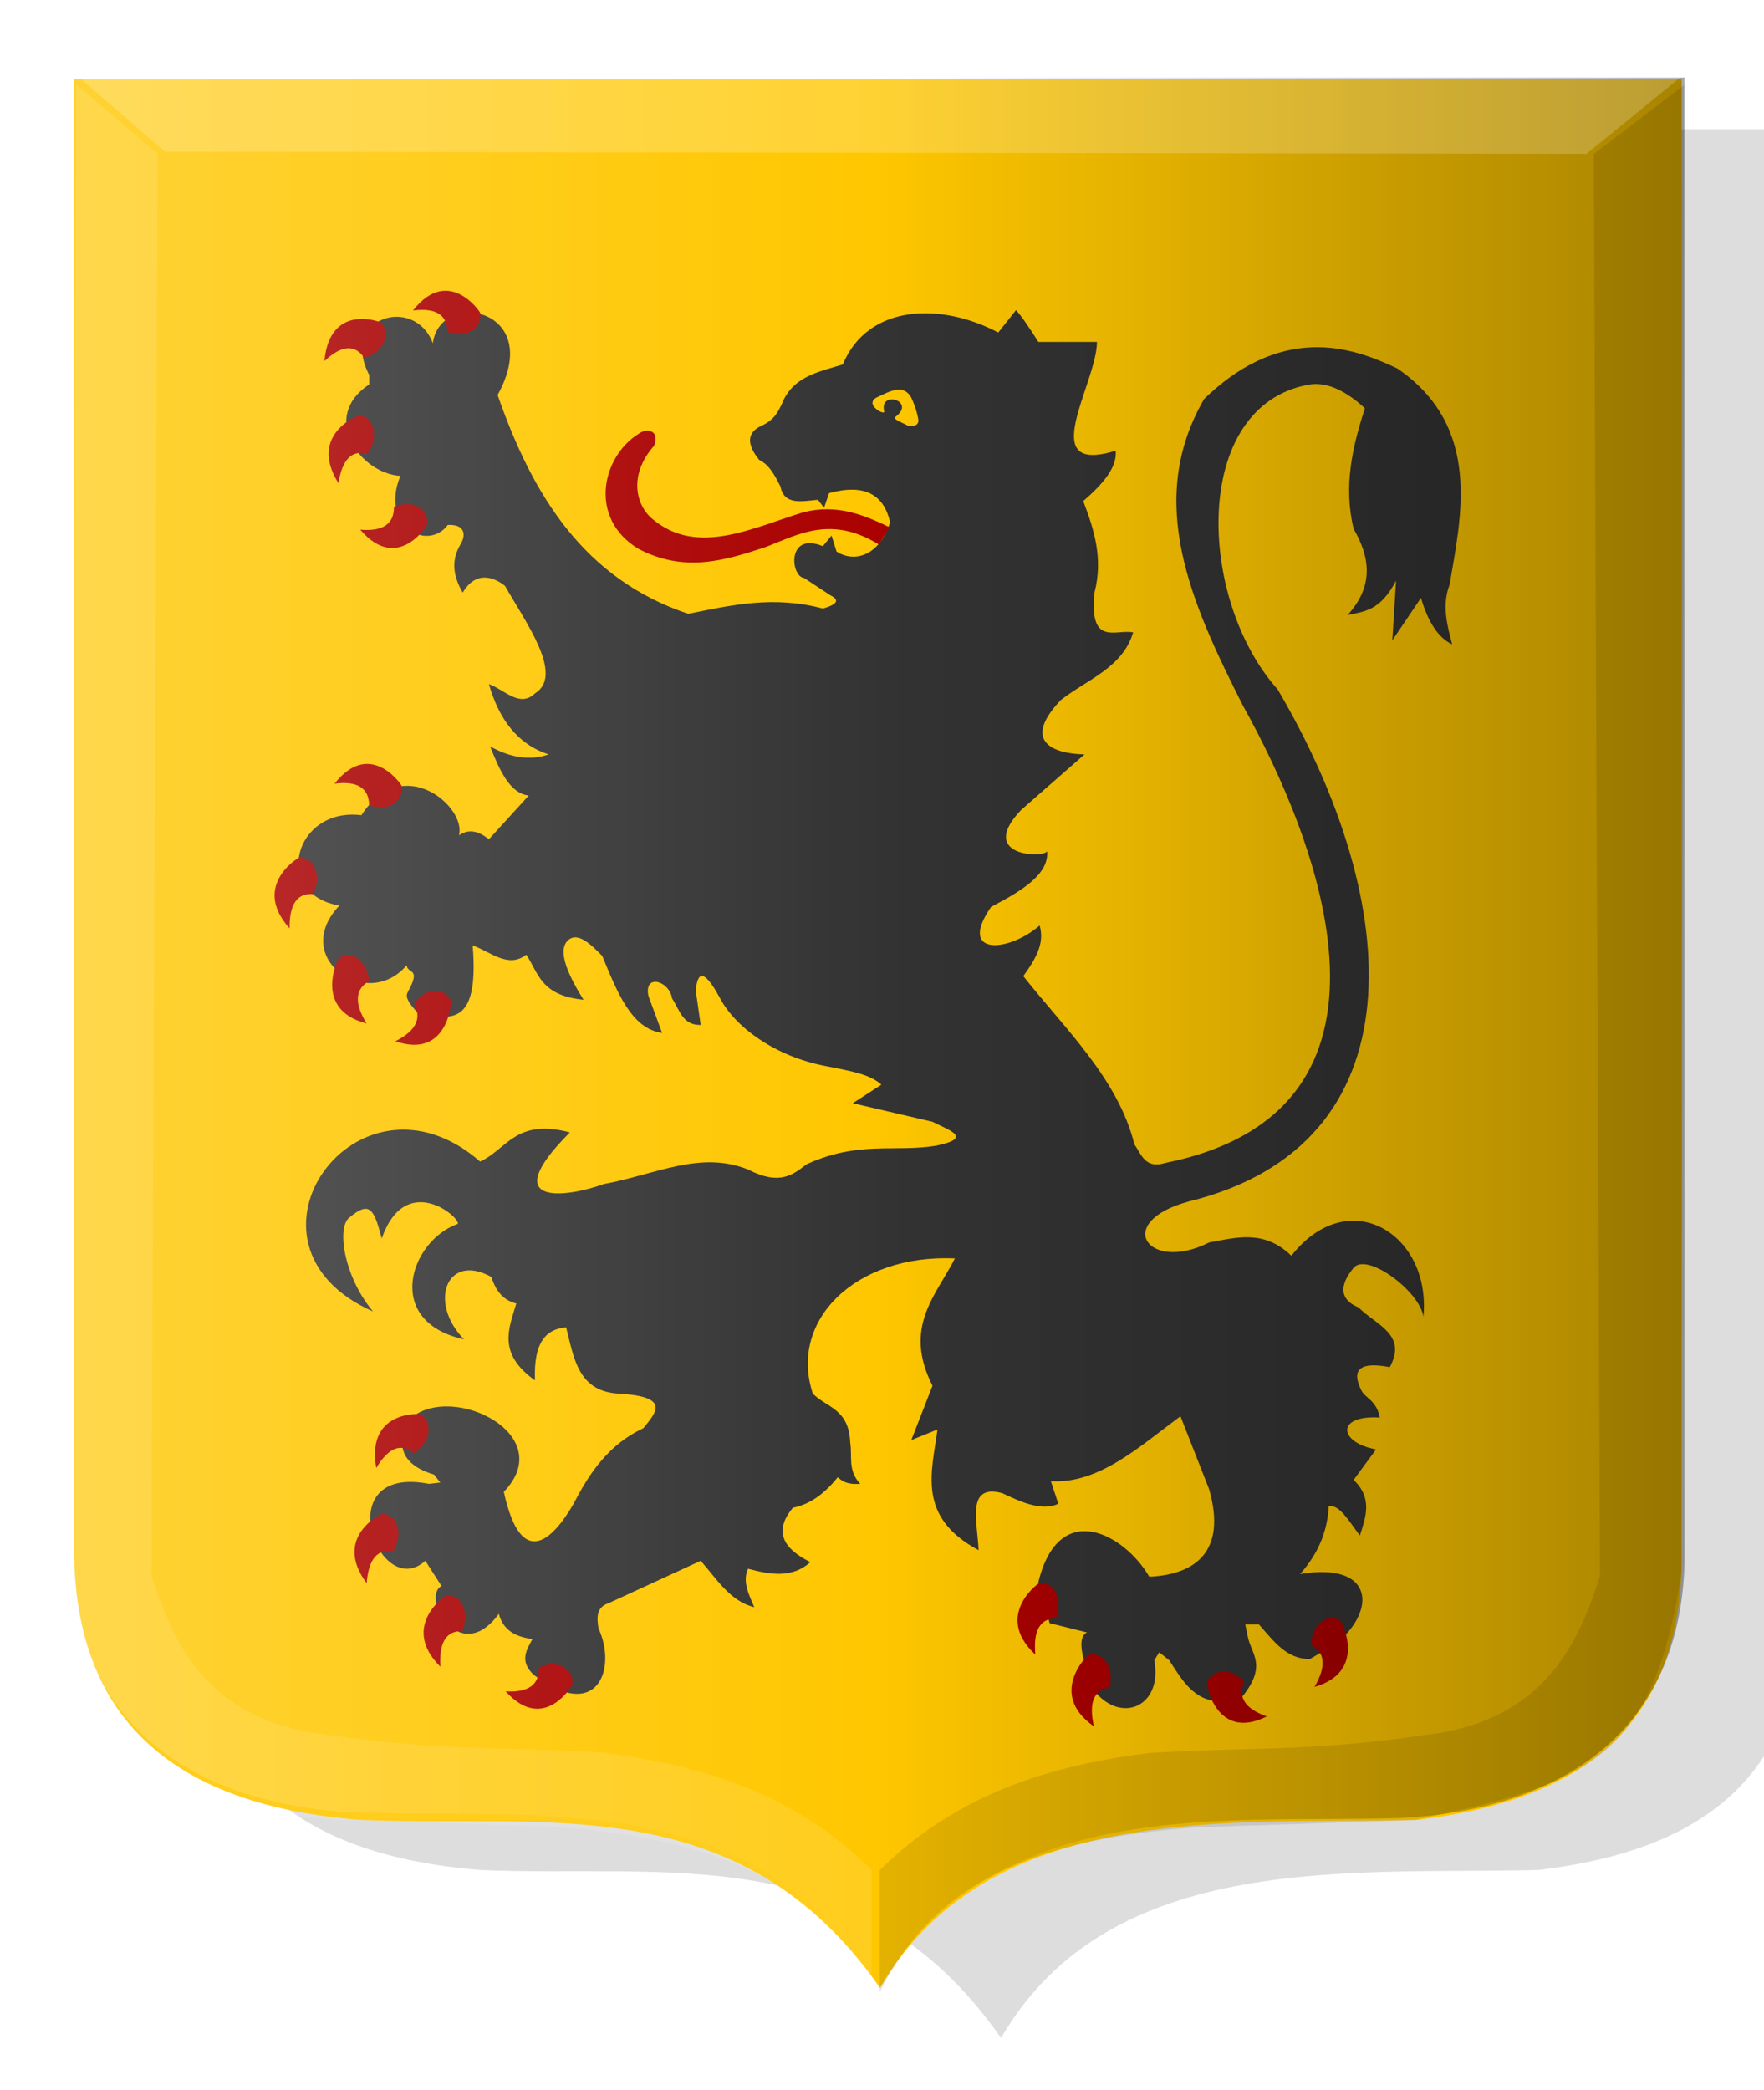
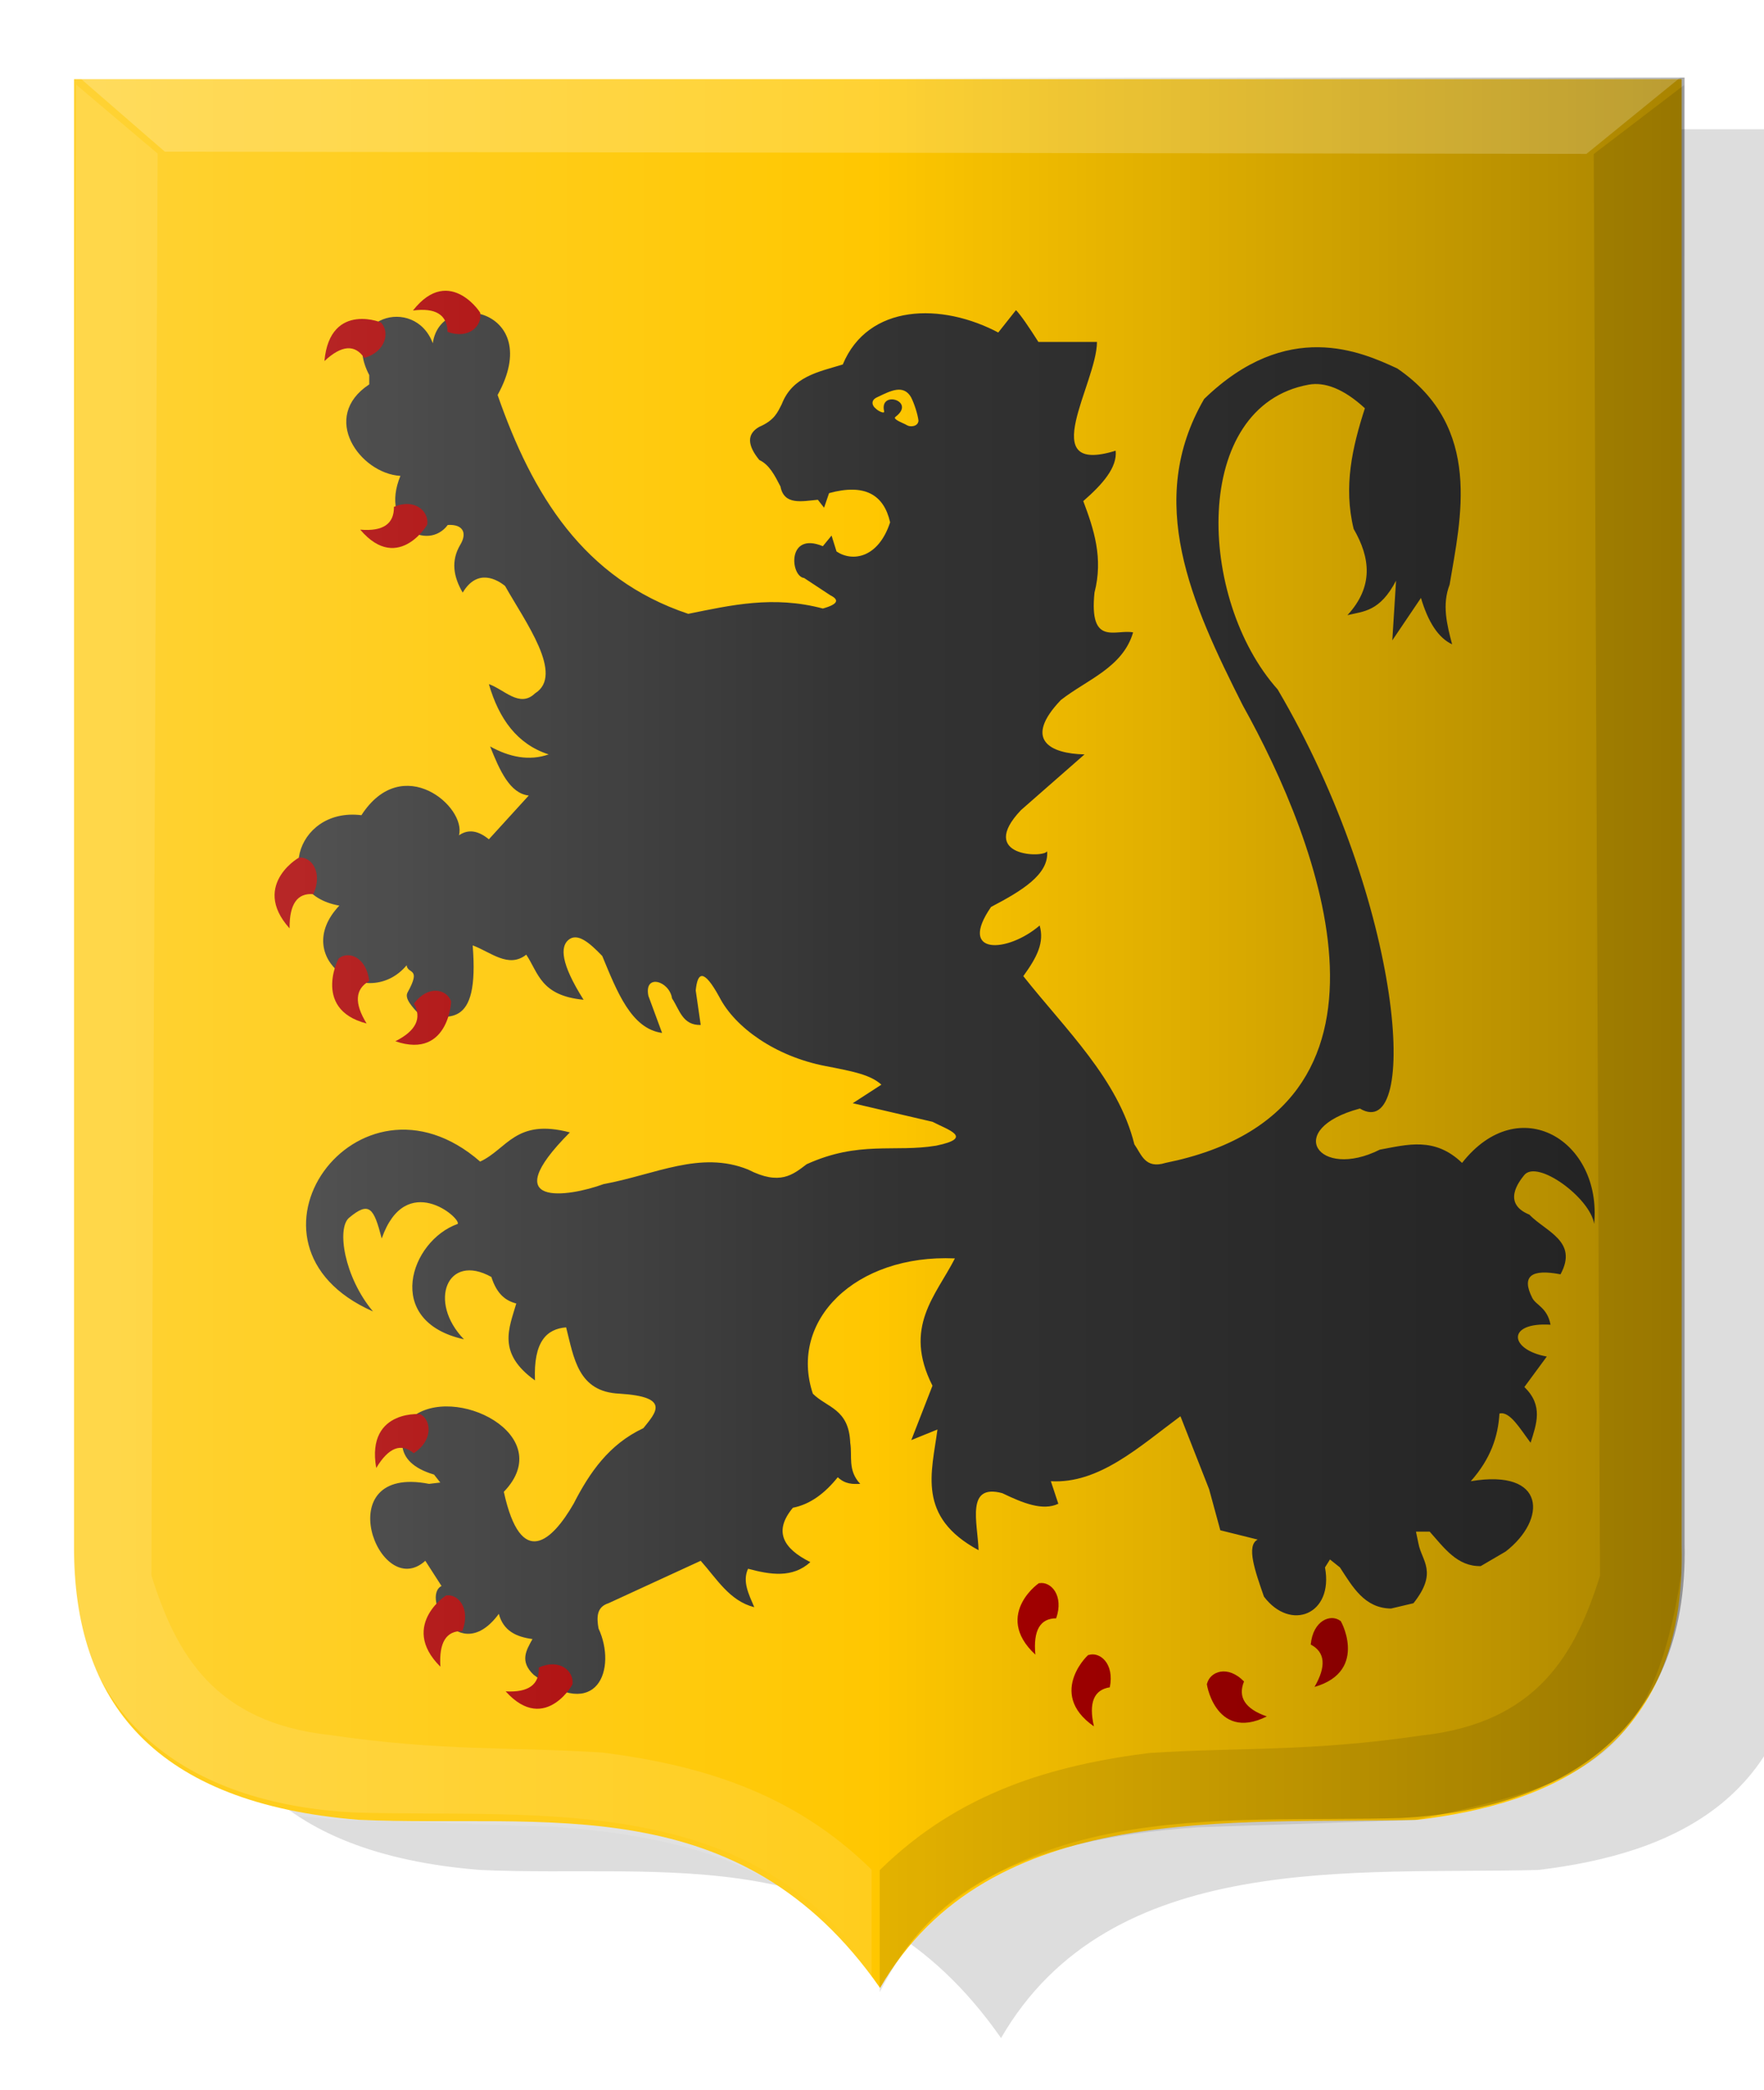
<svg xmlns="http://www.w3.org/2000/svg" xmlns:ns1="http://www.inkscape.org/namespaces/inkscape" xmlns:ns2="http://sodipodi.sourceforge.net/DTD/sodipodi-0.dtd" xmlns:xlink="http://www.w3.org/1999/xlink" id="svg9493" version="1.1" ns1:version="0.47 r22583" width="200" height="237" ns2:docname="graafschap Königstein wapen.svg">
  <defs id="defs9497">
    <ns1:perspective ns2:type="inkscape:persp3d" ns1:vp_x="0 : 0.5 : 1" ns1:vp_y="0 : 1000 : 0" ns1:vp_z="1 : 0.5 : 1" ns1:persp3d-origin="0.5 : 0.33333333 : 1" id="perspective9501" />
    <ns1:perspective id="perspective9513" ns1:persp3d-origin="0.5 : 0.33333333 : 1" ns1:vp_z="1 : 0.5 : 1" ns1:vp_y="0 : 1000 : 0" ns1:vp_x="0 : 0.5 : 1" ns2:type="inkscape:persp3d" />
    <filter id="filter4454" ns1:label="Fancy blur" ns1:menu="Blurs" ns1:menu-tooltip="Smooth colorized contour which allows desaturation and hue rotation" color-interpolation-filters="sRGB">
      <feGaussianBlur id="feGaussianBlur4456" stdDeviation="5" result="result1" />
      <feComposite k4="0" k3="0" k1="0" id="feComposite4458" in2="result1" operator="arithmetic" k2="2" in="result1" />
    </filter>
    <ns1:perspective id="perspective9721" ns1:persp3d-origin="0.5 : 0.33333333 : 1" ns1:vp_z="1 : 0.5 : 1" ns1:vp_y="0 : 1000 : 0" ns1:vp_x="0 : 0.5 : 1" ns2:type="inkscape:persp3d" />
    <linearGradient ns1:collect="always" xlink:href="#linearGradient4516-4" id="linearGradient4522-5" x1="-1079.559" y1="-111.47" x2="-987.161" y2="-111.47" gradientUnits="userSpaceOnUse" gradientTransform="translate(241.865,-39.113)" />
    <linearGradient ns1:collect="always" id="linearGradient4516-4">
      <stop style="stop-color:#ffffff;stop-opacity:1;" offset="0" id="stop4518-2" />
      <stop style="stop-color:#ffffff;stop-opacity:0;" offset="1" id="stop4520-0" />
    </linearGradient>
    <linearGradient y2="-111.47" x2="-987.161" y1="-111.47" x1="-1079.559" gradientTransform="translate(1057.462,467.472)" gradientUnits="userSpaceOnUse" id="linearGradient9730" xlink:href="#linearGradient4516-4" ns1:collect="always" />
    <ns1:perspective id="perspective9759" ns1:persp3d-origin="0.5 : 0.33333333 : 1" ns1:vp_z="1 : 0.5 : 1" ns1:vp_y="0 : 1000 : 0" ns1:vp_x="0 : 0.5 : 1" ns2:type="inkscape:persp3d" />
    <ns1:perspective id="perspective9773" ns1:persp3d-origin="0.5 : 0.33333333 : 1" ns1:vp_z="1 : 0.5 : 1" ns1:vp_y="0 : 1000 : 0" ns1:vp_x="0 : 0.5 : 1" ns2:type="inkscape:persp3d" />
    <ns1:perspective id="perspective9787" ns1:persp3d-origin="0.5 : 0.33333333 : 1" ns1:vp_z="1 : 0.5 : 1" ns1:vp_y="0 : 1000 : 0" ns1:vp_x="0 : 0.5 : 1" ns2:type="inkscape:persp3d" />
    <ns1:perspective id="perspective9869" ns1:persp3d-origin="0.5 : 0.33333333 : 1" ns1:vp_z="1 : 0.5 : 1" ns1:vp_y="0 : 1000 : 0" ns1:vp_x="0 : 0.5 : 1" ns2:type="inkscape:persp3d" />
    <ns1:perspective id="perspective10395" ns1:persp3d-origin="0.5 : 0.33333333 : 1" ns1:vp_z="1 : 0.5 : 1" ns1:vp_y="0 : 1000 : 0" ns1:vp_x="0 : 0.5 : 1" ns2:type="inkscape:persp3d" />
    <ns1:perspective id="perspective10417" ns1:persp3d-origin="0.5 : 0.33333333 : 1" ns1:vp_z="1 : 0.5 : 1" ns1:vp_y="0 : 1000 : 0" ns1:vp_x="0 : 0.5 : 1" ns2:type="inkscape:persp3d" />
    <ns1:perspective id="perspective10417-7" ns1:persp3d-origin="0.5 : 0.33333333 : 1" ns1:vp_z="1 : 0.5 : 1" ns1:vp_y="0 : 1000 : 0" ns1:vp_x="0 : 0.5 : 1" ns2:type="inkscape:persp3d" />
    <ns1:perspective id="perspective10417-72" ns1:persp3d-origin="0.5 : 0.33333333 : 1" ns1:vp_z="1 : 0.5 : 1" ns1:vp_y="0 : 1000 : 0" ns1:vp_x="0 : 0.5 : 1" ns2:type="inkscape:persp3d" />
    <ns1:perspective id="perspective10417-0" ns1:persp3d-origin="0.5 : 0.33333333 : 1" ns1:vp_z="1 : 0.5 : 1" ns1:vp_y="0 : 1000 : 0" ns1:vp_x="0 : 0.5 : 1" ns2:type="inkscape:persp3d" />
    <ns1:perspective id="perspective10417-6" ns1:persp3d-origin="0.5 : 0.33333333 : 1" ns1:vp_z="1 : 0.5 : 1" ns1:vp_y="0 : 1000 : 0" ns1:vp_x="0 : 0.5 : 1" ns2:type="inkscape:persp3d" />
    <ns1:perspective id="perspective10417-75" ns1:persp3d-origin="0.5 : 0.33333333 : 1" ns1:vp_z="1 : 0.5 : 1" ns1:vp_y="0 : 1000 : 0" ns1:vp_x="0 : 0.5 : 1" ns2:type="inkscape:persp3d" />
    <ns1:perspective id="perspective10417-1" ns1:persp3d-origin="0.5 : 0.33333333 : 1" ns1:vp_z="1 : 0.5 : 1" ns1:vp_y="0 : 1000 : 0" ns1:vp_x="0 : 0.5 : 1" ns2:type="inkscape:persp3d" />
    <ns1:perspective id="perspective10417-00" ns1:persp3d-origin="0.5 : 0.33333333 : 1" ns1:vp_z="1 : 0.5 : 1" ns1:vp_y="0 : 1000 : 0" ns1:vp_x="0 : 0.5 : 1" ns2:type="inkscape:persp3d" />
    <ns1:perspective id="perspective10502" ns1:persp3d-origin="0.5 : 0.33333333 : 1" ns1:vp_z="1 : 0.5 : 1" ns1:vp_y="0 : 1000 : 0" ns1:vp_x="0 : 0.5 : 1" ns2:type="inkscape:persp3d" />
    <linearGradient ns1:collect="always" xlink:href="#linearGradient4562-0" id="linearGradient4568-6" x1="-1064.496" y1="-198.839" x2="-972.098" y2="-198.839" gradientUnits="userSpaceOnUse" gradientTransform="matrix(-1,0,0,1,-873.098,560.289)" />
    <linearGradient ns1:collect="always" id="linearGradient4562-0">
      <stop style="stop-color:#000000;stop-opacity:1;" offset="0" id="stop4564-7" />
      <stop style="stop-color:#000000;stop-opacity:0;" offset="1" id="stop4566-1" />
    </linearGradient>
    <linearGradient y2="-198.839" x2="-972.098" y1="-198.839" x1="-1064.496" gradientTransform="matrix(-1,0,0,1,-707.485,318.343)" gradientUnits="userSpaceOnUse" id="linearGradient10511" xlink:href="#linearGradient4562-0" ns1:collect="always" />
    <ns1:perspective id="perspective10540" ns1:persp3d-origin="0.5 : 0.33333333 : 1" ns1:vp_z="1 : 0.5 : 1" ns1:vp_y="0 : 1000 : 0" ns1:vp_x="0 : 0.5 : 1" ns2:type="inkscape:persp3d" />
    <linearGradient y2="-111.47" x2="-987.161" y1="-111.47" x1="-1079.559" gradientTransform="translate(1057.462,467.472)" gradientUnits="userSpaceOnUse" id="linearGradient9730-7" xlink:href="#linearGradient4516-4-7" ns1:collect="always" />
    <linearGradient ns1:collect="always" id="linearGradient4516-4-7">
      <stop style="stop-color:#ffffff;stop-opacity:1;" offset="0" id="stop4518-2-7" />
      <stop style="stop-color:#ffffff;stop-opacity:0;" offset="1" id="stop4520-0-7" />
    </linearGradient>
    <linearGradient y2="-111.47" x2="-987.161" y1="-111.47" x1="-1079.559" gradientTransform="translate(914.358,249.051)" gradientUnits="userSpaceOnUse" id="linearGradient10549" xlink:href="#linearGradient4516-4-7" ns1:collect="always" />
    <ns1:perspective id="perspective19810" ns1:persp3d-origin="0.5 : 0.33333333 : 1" ns1:vp_z="1 : 0.5 : 1" ns1:vp_y="0 : 1000 : 0" ns1:vp_x="0 : 0.5 : 1" ns2:type="inkscape:persp3d" />
    <filter color-interpolation-filters="sRGB" ns1:menu-tooltip="Smooth colorized contour which allows desaturation and hue rotation" ns1:menu="Blurs" ns1:label="Fancy blur" id="filter14786-7-4">
      <feGaussianBlur result="result1" stdDeviation="5" id="feGaussianBlur14788-8-4" />
      <feComposite in="result1" k2="2" operator="arithmetic" in2="result1" id="feComposite14790-9-0" k1="0" k3="0" k4="0" />
    </filter>
    <filter color-interpolation-filters="sRGB" ns1:menu-tooltip="Smooth colorized contour which allows desaturation and hue rotation" ns1:menu="Blurs" ns1:label="Fancy blur" id="filter14792-4-5">
      <feGaussianBlur result="result1" stdDeviation="5" id="feGaussianBlur14794-1-1" />
      <feComposite in="result1" k2="2" operator="arithmetic" in2="result1" id="feComposite14796-56-1" k1="0" k3="0" k4="0" />
    </filter>
    <filter color-interpolation-filters="sRGB" ns1:menu-tooltip="Smooth colorized contour which allows desaturation and hue rotation" ns1:menu="Blurs" ns1:label="Fancy blur" id="filter14798-6-5">
      <feGaussianBlur result="result1" stdDeviation="5" id="feGaussianBlur14800-6-9" />
      <feComposite in="result1" k2="2" operator="arithmetic" in2="result1" id="feComposite14802-6-08" k1="0" k3="0" k4="0" />
    </filter>
    <filter color-interpolation-filters="sRGB" ns1:menu-tooltip="Smooth colorized contour which allows desaturation and hue rotation" ns1:menu="Blurs" ns1:label="Fancy blur" id="filter14804-6-3">
      <feGaussianBlur result="result1" stdDeviation="5" id="feGaussianBlur14806-7-87" />
      <feComposite in="result1" k2="2" operator="arithmetic" in2="result1" id="feComposite14808-1-2" k1="0" k3="0" k4="0" />
    </filter>
    <filter color-interpolation-filters="sRGB" ns1:menu-tooltip="Smooth colorized contour which allows desaturation and hue rotation" ns1:menu="Blurs" ns1:label="Fancy blur" id="filter14810-4-6">
      <feGaussianBlur result="result1" stdDeviation="5" id="feGaussianBlur14812-06-9" />
      <feComposite in="result1" k2="2" operator="arithmetic" in2="result1" id="feComposite14814-1-38" k1="0" k3="0" k4="0" />
    </filter>
    <filter color-interpolation-filters="sRGB" ns1:menu-tooltip="Smooth colorized contour which allows desaturation and hue rotation" ns1:menu="Blurs" ns1:label="Fancy blur" id="filter14834-3-4">
      <feGaussianBlur result="result1" stdDeviation="5" id="feGaussianBlur14836-1-1" />
      <feComposite in="result1" k2="2" operator="arithmetic" in2="result1" id="feComposite14838-6-3" k1="0" k3="0" k4="0" />
    </filter>
    <filter color-interpolation-filters="sRGB" ns1:menu-tooltip="Smooth colorized contour which allows desaturation and hue rotation" ns1:menu="Blurs" ns1:label="Fancy blur" id="filter14840-8-7">
      <feGaussianBlur result="result1" stdDeviation="5" id="feGaussianBlur14842-8-3" />
      <feComposite in="result1" k2="2" operator="arithmetic" in2="result1" id="feComposite14844-2-5" k1="0" k3="0" k4="0" />
    </filter>
    <filter color-interpolation-filters="sRGB" ns1:menu-tooltip="Smooth colorized contour which allows desaturation and hue rotation" ns1:menu="Blurs" ns1:label="Fancy blur" id="filter14846-7-8">
      <feGaussianBlur result="result1" stdDeviation="5" id="feGaussianBlur14848-71-56" />
      <feComposite in="result1" k2="2" operator="arithmetic" in2="result1" id="feComposite14850-2-9" k1="0" k3="0" k4="0" />
    </filter>
    <ns1:perspective id="perspective19979" ns1:persp3d-origin="0.5 : 0.33333333 : 1" ns1:vp_z="1 : 0.5 : 1" ns1:vp_y="0 : 1000 : 0" ns1:vp_x="0 : 0.5 : 1" ns2:type="inkscape:persp3d" />
    <linearGradient y2="-198.839" x2="-972.098" y1="-198.839" x1="-1064.496" gradientTransform="matrix(-1,0,0,1,-707.485,318.343)" gradientUnits="userSpaceOnUse" id="linearGradient10511-5" xlink:href="#linearGradient4562-0-3" ns1:collect="always" />
    <linearGradient ns1:collect="always" id="linearGradient4562-0-3">
      <stop style="stop-color:#000000;stop-opacity:1;" offset="0" id="stop4564-7-2" />
      <stop style="stop-color:#000000;stop-opacity:0;" offset="1" id="stop4566-1-4" />
    </linearGradient>
    <linearGradient y2="-198.839" x2="-972.098" y1="-198.839" x1="-1064.496" gradientTransform="matrix(-1,0,0,1,-716.523,320.352)" gradientUnits="userSpaceOnUse" id="linearGradient19988" xlink:href="#linearGradient4562-0-3" ns1:collect="always" />
    <ns1:perspective id="perspective20017" ns1:persp3d-origin="0.5 : 0.33333333 : 1" ns1:vp_z="1 : 0.5 : 1" ns1:vp_y="0 : 1000 : 0" ns1:vp_x="0 : 0.5 : 1" ns2:type="inkscape:persp3d" />
    <linearGradient y2="-111.47" x2="-987.161" y1="-111.47" x1="-1079.559" gradientTransform="translate(914.358,249.051)" gradientUnits="userSpaceOnUse" id="linearGradient10549-4" xlink:href="#linearGradient4516-4-7-4" ns1:collect="always" />
    <linearGradient ns1:collect="always" id="linearGradient4516-4-7-4">
      <stop style="stop-color:#ffffff;stop-opacity:1;" offset="0" id="stop4518-2-7-2" />
      <stop style="stop-color:#ffffff;stop-opacity:0;" offset="1" id="stop4520-0-7-7" />
    </linearGradient>
    <linearGradient y2="-111.47" x2="-987.161" y1="-111.47" x1="-1079.559" gradientTransform="translate(899.797,230.975)" gradientUnits="userSpaceOnUse" id="linearGradient20026" xlink:href="#linearGradient4516-4-7-4" ns1:collect="always" />
    <ns1:perspective id="perspective20055" ns1:persp3d-origin="0.5 : 0.33333333 : 1" ns1:vp_z="1 : 0.5 : 1" ns1:vp_y="0 : 1000 : 0" ns1:vp_x="0 : 0.5 : 1" ns2:type="inkscape:persp3d" />
    <ns1:perspective id="perspective20079" ns1:persp3d-origin="0.5 : 0.33333333 : 1" ns1:vp_z="1 : 0.5 : 1" ns1:vp_y="0 : 1000 : 0" ns1:vp_x="0 : 0.5 : 1" ns2:type="inkscape:persp3d" />
    <ns1:perspective id="perspective20101" ns1:persp3d-origin="0.5 : 0.33333333 : 1" ns1:vp_z="1 : 0.5 : 1" ns1:vp_y="0 : 1000 : 0" ns1:vp_x="0 : 0.5 : 1" ns2:type="inkscape:persp3d" />
    <ns1:perspective id="perspective20123" ns1:persp3d-origin="0.5 : 0.33333333 : 1" ns1:vp_z="1 : 0.5 : 1" ns1:vp_y="0 : 1000 : 0" ns1:vp_x="0 : 0.5 : 1" ns2:type="inkscape:persp3d" />
    <linearGradient y2="-111.47" x2="-987.161" y1="-111.47" x1="-1079.559" gradientTransform="translate(899.797,230.975)" gradientUnits="userSpaceOnUse" id="linearGradient20026-9" xlink:href="#linearGradient4516-4-7-4-2" ns1:collect="always" />
    <linearGradient ns1:collect="always" id="linearGradient4516-4-7-4-2">
      <stop style="stop-color:#ffffff;stop-opacity:1;" offset="0" id="stop4518-2-7-2-3" />
      <stop style="stop-color:#ffffff;stop-opacity:0;" offset="1" id="stop4520-0-7-7-7" />
    </linearGradient>
    <ns1:perspective id="perspective20161" ns1:persp3d-origin="0.5 : 0.33333333 : 1" ns1:vp_z="1 : 0.5 : 1" ns1:vp_y="0 : 1000 : 0" ns1:vp_x="0 : 0.5 : 1" ns2:type="inkscape:persp3d" />
    <linearGradient y2="-198.839" x2="-972.098" y1="-198.839" x1="-1064.496" gradientTransform="matrix(-1,0,0,1,-716.523,320.352)" gradientUnits="userSpaceOnUse" id="linearGradient19988-3" xlink:href="#linearGradient4562-0-3-1" ns1:collect="always" />
    <linearGradient ns1:collect="always" id="linearGradient4562-0-3-1">
      <stop style="stop-color:#000000;stop-opacity:1;" offset="0" id="stop4564-7-2-5" />
      <stop style="stop-color:#000000;stop-opacity:0;" offset="1" id="stop4566-1-4-7" />
    </linearGradient>
    <ns1:perspective id="perspective20709" ns1:persp3d-origin="0.5 : 0.33333333 : 1" ns1:vp_z="1 : 0.5 : 1" ns1:vp_y="0 : 1000 : 0" ns1:vp_x="0 : 0.5 : 1" ns2:type="inkscape:persp3d" />
    <ns1:perspective id="perspective20731" ns1:persp3d-origin="0.5 : 0.33333333 : 1" ns1:vp_z="1 : 0.5 : 1" ns1:vp_y="0 : 1000 : 0" ns1:vp_x="0 : 0.5 : 1" ns2:type="inkscape:persp3d" />
    <ns1:perspective id="perspective20804" ns1:persp3d-origin="0.5 : 0.33333333 : 1" ns1:vp_z="1 : 0.5 : 1" ns1:vp_y="0 : 1000 : 0" ns1:vp_x="0 : 0.5 : 1" ns2:type="inkscape:persp3d" />
    <ns1:perspective id="perspective8638" ns1:persp3d-origin="0.5 : 0.33333333 : 1" ns1:vp_z="1 : 0.5 : 1" ns1:vp_y="0 : 1000 : 0" ns1:vp_x="0 : 0.5 : 1" ns2:type="inkscape:persp3d" />
    <filter id="filter4454-26" ns1:label="Fancy blur" ns1:menu="Blurs" ns1:menu-tooltip="Smooth colorized contour which allows desaturation and hue rotation" color-interpolation-filters="sRGB">
      <feGaussianBlur id="feGaussianBlur4456-0" stdDeviation="5" result="result1" />
      <feComposite k4="0" k3="0" k1="0" id="feComposite4458-1" in2="result1" operator="arithmetic" k2="2" in="result1" />
    </filter>
    <filter color-interpolation-filters="sRGB" ns1:menu-tooltip="Smooth colorized contour which allows desaturation and hue rotation" ns1:menu="Blurs" ns1:label="Fancy blur" id="filter14786-7-4-8">
      <feGaussianBlur result="result1" stdDeviation="5" id="feGaussianBlur14788-8-4-5" />
      <feComposite in="result1" k2="2" operator="arithmetic" in2="result1" id="feComposite14790-9-0-7" k1="0" k3="0" k4="0" />
    </filter>
    <filter color-interpolation-filters="sRGB" ns1:menu-tooltip="Smooth colorized contour which allows desaturation and hue rotation" ns1:menu="Blurs" ns1:label="Fancy blur" id="filter14792-4-5-6">
      <feGaussianBlur result="result1" stdDeviation="5" id="feGaussianBlur14794-1-1-1" />
      <feComposite in="result1" k2="2" operator="arithmetic" in2="result1" id="feComposite14796-56-1-8" k1="0" k3="0" k4="0" />
    </filter>
    <filter color-interpolation-filters="sRGB" ns1:menu-tooltip="Smooth colorized contour which allows desaturation and hue rotation" ns1:menu="Blurs" ns1:label="Fancy blur" id="filter14798-6-5-9">
      <feGaussianBlur result="result1" stdDeviation="5" id="feGaussianBlur14800-6-9-2" />
      <feComposite in="result1" k2="2" operator="arithmetic" in2="result1" id="feComposite14802-6-08-7" k1="0" k3="0" k4="0" />
    </filter>
    <filter color-interpolation-filters="sRGB" ns1:menu-tooltip="Smooth colorized contour which allows desaturation and hue rotation" ns1:menu="Blurs" ns1:label="Fancy blur" id="filter14804-6-3-9">
      <feGaussianBlur result="result1" stdDeviation="5" id="feGaussianBlur14806-7-87-5" />
      <feComposite in="result1" k2="2" operator="arithmetic" in2="result1" id="feComposite14808-1-2-4" k1="0" k3="0" k4="0" />
    </filter>
    <filter color-interpolation-filters="sRGB" ns1:menu-tooltip="Smooth colorized contour which allows desaturation and hue rotation" ns1:menu="Blurs" ns1:label="Fancy blur" id="filter14810-4-6-3">
      <feGaussianBlur result="result1" stdDeviation="5" id="feGaussianBlur14812-06-9-1" />
      <feComposite in="result1" k2="2" operator="arithmetic" in2="result1" id="feComposite14814-1-38-2" k1="0" k3="0" k4="0" />
    </filter>
    <filter color-interpolation-filters="sRGB" ns1:menu-tooltip="Smooth colorized contour which allows desaturation and hue rotation" ns1:menu="Blurs" ns1:label="Fancy blur" id="filter14834-3-4-3">
      <feGaussianBlur result="result1" stdDeviation="5" id="feGaussianBlur14836-1-1-3" />
      <feComposite in="result1" k2="2" operator="arithmetic" in2="result1" id="feComposite14838-6-3-4" k1="0" k3="0" k4="0" />
    </filter>
    <filter color-interpolation-filters="sRGB" ns1:menu-tooltip="Smooth colorized contour which allows desaturation and hue rotation" ns1:menu="Blurs" ns1:label="Fancy blur" id="filter14840-8-7-1">
      <feGaussianBlur result="result1" stdDeviation="5" id="feGaussianBlur14842-8-3-1" />
      <feComposite in="result1" k2="2" operator="arithmetic" in2="result1" id="feComposite14844-2-5-3" k1="0" k3="0" k4="0" />
    </filter>
    <filter color-interpolation-filters="sRGB" ns1:menu-tooltip="Smooth colorized contour which allows desaturation and hue rotation" ns1:menu="Blurs" ns1:label="Fancy blur" id="filter14846-7-8-8">
      <feGaussianBlur result="result1" stdDeviation="5" id="feGaussianBlur14848-71-56-7" />
      <feComposite in="result1" k2="2" operator="arithmetic" in2="result1" id="feComposite14850-2-9-4" k1="0" k3="0" k4="0" />
    </filter>
    <filter id="filter4454-8" ns1:label="Fancy blur" ns1:menu="Blurs" ns1:menu-tooltip="Smooth colorized contour which allows desaturation and hue rotation" color-interpolation-filters="sRGB">
      <feGaussianBlur id="feGaussianBlur4456-6" stdDeviation="5" result="result1" />
      <feComposite k4="0" k3="0" k1="0" id="feComposite4458-12" in2="result1" operator="arithmetic" k2="2" in="result1" />
    </filter>
    <ns1:perspective id="perspective10428" ns1:persp3d-origin="0.5 : 0.33333333 : 1" ns1:vp_z="1 : 0.5 : 1" ns1:vp_y="0 : 1000 : 0" ns1:vp_x="0 : 0.5 : 1" ns2:type="inkscape:persp3d" />
    <linearGradient y2="-111.47" x2="-987.161" y1="-111.47" x1="-1079.559" gradientTransform="matrix(0.32,0,0,0.323,414.046,151.351)" gradientUnits="userSpaceOnUse" id="linearGradient8609-0" xlink:href="#linearGradient4516-89-6-8-1" ns1:collect="always" />
    <linearGradient ns1:collect="always" id="linearGradient4516-89-6-8-1">
      <stop style="stop-color:#ffffff;stop-opacity:1;" offset="0" id="stop4518-3-3-1-5" />
      <stop style="stop-color:#ffffff;stop-opacity:0;" offset="1" id="stop4520-4-7-5-4" />
    </linearGradient>
    <linearGradient y2="-198.839" x2="-972.098" y1="-198.839" x1="-1064.496" gradientTransform="matrix(-0.32,0,0,0.323,-212.543,179.892)" gradientUnits="userSpaceOnUse" id="linearGradient8571-1" xlink:href="#linearGradient4562-6-1-8-3" ns1:collect="always" />
    <linearGradient ns1:collect="always" id="linearGradient4562-6-1-8-3">
      <stop style="stop-color:#000000;stop-opacity:1;" offset="0" id="stop4564-0-8-9-7" />
      <stop style="stop-color:#000000;stop-opacity:0;" offset="1" id="stop4566-6-4-0-3" />
    </linearGradient>
    <filter id="filter4454-26-5" ns1:label="Fancy blur" ns1:menu="Blurs" ns1:menu-tooltip="Smooth colorized contour which allows desaturation and hue rotation" color-interpolation-filters="sRGB">
      <feGaussianBlur id="feGaussianBlur4456-0-8" stdDeviation="5" result="result1" />
      <feComposite k4="0" k3="0" k1="0" id="feComposite4458-1-5" in2="result1" operator="arithmetic" k2="2" in="result1" />
    </filter>
    <linearGradient y2="-198.839" x2="-972.098" y1="-198.839" x1="-1064.496" gradientTransform="matrix(-1,0,0,1,-692.991,340.256)" gradientUnits="userSpaceOnUse" id="linearGradient7017-6" xlink:href="#linearGradient4562-6-9" ns1:collect="always" />
    <linearGradient ns1:collect="always" id="linearGradient4562-6-9">
      <stop style="stop-color:#000000;stop-opacity:1;" offset="0" id="stop4564-0-0" />
      <stop style="stop-color:#000000;stop-opacity:0;" offset="1" id="stop4566-6-8" />
    </linearGradient>
    <linearGradient y2="-111.47" x2="-987.161" y1="-111.47" x1="-1079.559" gradientTransform="translate(1367.53,270.071)" gradientUnits="userSpaceOnUse" id="linearGradient6979-9" xlink:href="#linearGradient4516-89-3" ns1:collect="always" />
    <linearGradient ns1:collect="always" id="linearGradient4516-89-3">
      <stop style="stop-color:#ffffff;stop-opacity:1;" offset="0" id="stop4518-3-6" />
      <stop style="stop-color:#ffffff;stop-opacity:0;" offset="1" id="stop4520-4-0" />
    </linearGradient>
    <filter color-interpolation-filters="sRGB" ns1:menu-tooltip="Smooth colorized contour which allows desaturation and hue rotation" ns1:menu="Blurs" ns1:label="Fancy blur" id="filter14786-7-4-8-6">
      <feGaussianBlur result="result1" stdDeviation="5" id="feGaussianBlur14788-8-4-5-9" />
      <feComposite in="result1" k2="2" operator="arithmetic" in2="result1" id="feComposite14790-9-0-7-7" k1="0" k3="0" k4="0" />
    </filter>
    <filter color-interpolation-filters="sRGB" ns1:menu-tooltip="Smooth colorized contour which allows desaturation and hue rotation" ns1:menu="Blurs" ns1:label="Fancy blur" id="filter14792-4-5-6-8">
      <feGaussianBlur result="result1" stdDeviation="5" id="feGaussianBlur14794-1-1-1-9" />
      <feComposite in="result1" k2="2" operator="arithmetic" in2="result1" id="feComposite14796-56-1-8-4" k1="0" k3="0" k4="0" />
    </filter>
    <filter color-interpolation-filters="sRGB" ns1:menu-tooltip="Smooth colorized contour which allows desaturation and hue rotation" ns1:menu="Blurs" ns1:label="Fancy blur" id="filter14798-6-5-9-1">
      <feGaussianBlur result="result1" stdDeviation="5" id="feGaussianBlur14800-6-9-2-5" />
      <feComposite in="result1" k2="2" operator="arithmetic" in2="result1" id="feComposite14802-6-08-7-6" k1="0" k3="0" k4="0" />
    </filter>
    <filter color-interpolation-filters="sRGB" ns1:menu-tooltip="Smooth colorized contour which allows desaturation and hue rotation" ns1:menu="Blurs" ns1:label="Fancy blur" id="filter14804-6-3-9-6">
      <feGaussianBlur result="result1" stdDeviation="5" id="feGaussianBlur14806-7-87-5-6" />
      <feComposite in="result1" k2="2" operator="arithmetic" in2="result1" id="feComposite14808-1-2-4-6" k1="0" k3="0" k4="0" />
    </filter>
    <filter color-interpolation-filters="sRGB" ns1:menu-tooltip="Smooth colorized contour which allows desaturation and hue rotation" ns1:menu="Blurs" ns1:label="Fancy blur" id="filter14810-4-6-3-6">
      <feGaussianBlur result="result1" stdDeviation="5" id="feGaussianBlur14812-06-9-1-7" />
      <feComposite in="result1" k2="2" operator="arithmetic" in2="result1" id="feComposite14814-1-38-2-1" k1="0" k3="0" k4="0" />
    </filter>
    <filter color-interpolation-filters="sRGB" ns1:menu-tooltip="Smooth colorized contour which allows desaturation and hue rotation" ns1:menu="Blurs" ns1:label="Fancy blur" id="filter14834-3-4-3-4">
      <feGaussianBlur result="result1" stdDeviation="5" id="feGaussianBlur14836-1-1-3-0" />
      <feComposite in="result1" k2="2" operator="arithmetic" in2="result1" id="feComposite14838-6-3-4-6" k1="0" k3="0" k4="0" />
    </filter>
    <filter color-interpolation-filters="sRGB" ns1:menu-tooltip="Smooth colorized contour which allows desaturation and hue rotation" ns1:menu="Blurs" ns1:label="Fancy blur" id="filter14840-8-7-1-1">
      <feGaussianBlur result="result1" stdDeviation="5" id="feGaussianBlur14842-8-3-1-2" />
      <feComposite in="result1" k2="2" operator="arithmetic" in2="result1" id="feComposite14844-2-5-3-1" k1="0" k3="0" k4="0" />
    </filter>
    <filter color-interpolation-filters="sRGB" ns1:menu-tooltip="Smooth colorized contour which allows desaturation and hue rotation" ns1:menu="Blurs" ns1:label="Fancy blur" id="filter14846-7-8-8-4">
      <feGaussianBlur result="result1" stdDeviation="5" id="feGaussianBlur14848-71-56-7-9" />
      <feComposite in="result1" k2="2" operator="arithmetic" in2="result1" id="feComposite14850-2-9-4-5" k1="0" k3="0" k4="0" />
    </filter>
    <filter id="filter4454-2" ns1:label="Fancy blur" ns1:menu="Blurs" ns1:menu-tooltip="Smooth colorized contour which allows desaturation and hue rotation" color-interpolation-filters="sRGB">
      <feGaussianBlur id="feGaussianBlur4456-3" stdDeviation="5" result="result1" />
      <feComposite k4="0" k3="0" k1="0" id="feComposite4458-4" in2="result1" operator="arithmetic" k2="2" in="result1" />
    </filter>
    <ns1:perspective id="perspective15109" ns1:persp3d-origin="0.5 : 0.33333333 : 1" ns1:vp_z="1 : 0.5 : 1" ns1:vp_y="0 : 1000 : 0" ns1:vp_x="0 : 0.5 : 1" ns2:type="inkscape:persp3d" />
    <filter color-interpolation-filters="sRGB" ns1:menu-tooltip="Smooth colorized contour which allows desaturation and hue rotation" ns1:menu="Blurs" ns1:label="Fancy blur" id="filter14786-7-4-1">
      <feGaussianBlur result="result1" stdDeviation="5" id="feGaussianBlur14788-8-4-2" />
      <feComposite in="result1" k2="2" operator="arithmetic" in2="result1" id="feComposite14790-9-0-2" k1="0" k3="0" k4="0" />
    </filter>
    <filter color-interpolation-filters="sRGB" ns1:menu-tooltip="Smooth colorized contour which allows desaturation and hue rotation" ns1:menu="Blurs" ns1:label="Fancy blur" id="filter14792-4-5-9">
      <feGaussianBlur result="result1" stdDeviation="5" id="feGaussianBlur14794-1-1-8" />
      <feComposite in="result1" k2="2" operator="arithmetic" in2="result1" id="feComposite14796-56-1-2" k1="0" k3="0" k4="0" />
    </filter>
    <filter color-interpolation-filters="sRGB" ns1:menu-tooltip="Smooth colorized contour which allows desaturation and hue rotation" ns1:menu="Blurs" ns1:label="Fancy blur" id="filter14798-6-5-2">
      <feGaussianBlur result="result1" stdDeviation="5" id="feGaussianBlur14800-6-9-7" />
      <feComposite in="result1" k2="2" operator="arithmetic" in2="result1" id="feComposite14802-6-08-8" k1="0" k3="0" k4="0" />
    </filter>
    <filter color-interpolation-filters="sRGB" ns1:menu-tooltip="Smooth colorized contour which allows desaturation and hue rotation" ns1:menu="Blurs" ns1:label="Fancy blur" id="filter14804-6-3-5">
      <feGaussianBlur result="result1" stdDeviation="5" id="feGaussianBlur14806-7-87-8" />
      <feComposite in="result1" k2="2" operator="arithmetic" in2="result1" id="feComposite14808-1-2-3" k1="0" k3="0" k4="0" />
    </filter>
    <filter color-interpolation-filters="sRGB" ns1:menu-tooltip="Smooth colorized contour which allows desaturation and hue rotation" ns1:menu="Blurs" ns1:label="Fancy blur" id="filter14810-4-6-9">
      <feGaussianBlur result="result1" stdDeviation="5" id="feGaussianBlur14812-06-9-4" />
      <feComposite in="result1" k2="2" operator="arithmetic" in2="result1" id="feComposite14814-1-38-4" k1="0" k3="0" k4="0" />
    </filter>
    <filter color-interpolation-filters="sRGB" ns1:menu-tooltip="Smooth colorized contour which allows desaturation and hue rotation" ns1:menu="Blurs" ns1:label="Fancy blur" id="filter14834-3-4-6">
      <feGaussianBlur result="result1" stdDeviation="5" id="feGaussianBlur14836-1-1-9" />
      <feComposite in="result1" k2="2" operator="arithmetic" in2="result1" id="feComposite14838-6-3-8" k1="0" k3="0" k4="0" />
    </filter>
    <filter color-interpolation-filters="sRGB" ns1:menu-tooltip="Smooth colorized contour which allows desaturation and hue rotation" ns1:menu="Blurs" ns1:label="Fancy blur" id="filter14840-8-7-5">
      <feGaussianBlur result="result1" stdDeviation="5" id="feGaussianBlur14842-8-3-6" />
      <feComposite in="result1" k2="2" operator="arithmetic" in2="result1" id="feComposite14844-2-5-6" k1="0" k3="0" k4="0" />
    </filter>
    <filter color-interpolation-filters="sRGB" ns1:menu-tooltip="Smooth colorized contour which allows desaturation and hue rotation" ns1:menu="Blurs" ns1:label="Fancy blur" id="filter14846-7-8-0">
      <feGaussianBlur result="result1" stdDeviation="5" id="feGaussianBlur14848-71-56-72" />
      <feComposite in="result1" k2="2" operator="arithmetic" in2="result1" id="feComposite14850-2-9-7" k1="0" k3="0" k4="0" />
    </filter>
    <ns1:perspective id="perspective15947" ns1:persp3d-origin="0.5 : 0.33333333 : 1" ns1:vp_z="1 : 0.5 : 1" ns1:vp_y="0 : 1000 : 0" ns1:vp_x="0 : 0.5 : 1" ns2:type="inkscape:persp3d" />
    <ns1:perspective id="perspective15969" ns1:persp3d-origin="0.5 : 0.33333333 : 1" ns1:vp_z="1 : 0.5 : 1" ns1:vp_y="0 : 1000 : 0" ns1:vp_x="0 : 0.5 : 1" ns2:type="inkscape:persp3d" />
    <ns1:perspective id="perspective15991" ns1:persp3d-origin="0.5 : 0.33333333 : 1" ns1:vp_z="1 : 0.5 : 1" ns1:vp_y="0 : 1000 : 0" ns1:vp_x="0 : 0.5 : 1" ns2:type="inkscape:persp3d" />
    <ns1:perspective id="perspective16013" ns1:persp3d-origin="0.5 : 0.33333333 : 1" ns1:vp_z="1 : 0.5 : 1" ns1:vp_y="0 : 1000 : 0" ns1:vp_x="0 : 0.5 : 1" ns2:type="inkscape:persp3d" />
    <linearGradient y2="-198.839" x2="-972.098" y1="-198.839" x1="-1064.496" gradientTransform="matrix(-1,0,0,1,-692.991,340.256)" gradientUnits="userSpaceOnUse" id="linearGradient7017-6-8" xlink:href="#linearGradient4562-6-9-1" ns1:collect="always" />
    <linearGradient ns1:collect="always" id="linearGradient4562-6-9-1">
      <stop style="stop-color:#000000;stop-opacity:1;" offset="0" id="stop4564-0-0-4" />
      <stop style="stop-color:#000000;stop-opacity:0;" offset="1" id="stop4566-6-8-0" />
    </linearGradient>
    <ns1:perspective id="perspective16051" ns1:persp3d-origin="0.5 : 0.33333333 : 1" ns1:vp_z="1 : 0.5 : 1" ns1:vp_y="0 : 1000 : 0" ns1:vp_x="0 : 0.5 : 1" ns2:type="inkscape:persp3d" />
    <linearGradient y2="-111.47" x2="-987.161" y1="-111.47" x1="-1079.559" gradientTransform="translate(1367.53,270.071)" gradientUnits="userSpaceOnUse" id="linearGradient6979-9-7" xlink:href="#linearGradient4516-89-3-9" ns1:collect="always" />
    <linearGradient ns1:collect="always" id="linearGradient4516-89-3-9">
      <stop style="stop-color:#ffffff;stop-opacity:1;" offset="0" id="stop4518-3-6-5" />
      <stop style="stop-color:#ffffff;stop-opacity:0;" offset="1" id="stop4520-4-0-3" />
    </linearGradient>
    <ns1:perspective id="perspective5270" ns1:persp3d-origin="0.5 : 0.33333333 : 1" ns1:vp_z="1 : 0.5 : 1" ns1:vp_y="0 : 1000 : 0" ns1:vp_x="0 : 0.5 : 1" ns2:type="inkscape:persp3d" />
    <ns1:perspective id="perspective5307" ns1:persp3d-origin="0.5 : 0.33333333 : 1" ns1:vp_z="1 : 0.5 : 1" ns1:vp_y="0 : 1000 : 0" ns1:vp_x="0 : 0.5 : 1" ns2:type="inkscape:persp3d" />
    <ns1:perspective id="perspective5329" ns1:persp3d-origin="0.5 : 0.33333333 : 1" ns1:vp_z="1 : 0.5 : 1" ns1:vp_y="0 : 1000 : 0" ns1:vp_x="0 : 0.5 : 1" ns2:type="inkscape:persp3d" />
    <linearGradient y2="-198.839" x2="-972.098" y1="-198.839" x1="-1064.496" gradientTransform="matrix(-1,0,0,1,-753.073,316.187)" gradientUnits="userSpaceOnUse" id="linearGradient16022-2" xlink:href="#linearGradient4562-6-9-1-7" ns1:collect="always" />
    <linearGradient ns1:collect="always" id="linearGradient4562-6-9-1-7">
      <stop style="stop-color:#000000;stop-opacity:1;" offset="0" id="stop4564-0-0-4-7" />
      <stop style="stop-color:#000000;stop-opacity:0;" offset="1" id="stop4566-6-8-0-9" />
    </linearGradient>
    <linearGradient y2="-198.839" x2="-972.098" y1="-198.839" x1="-1064.496" gradientTransform="matrix(-1,0,0,1.005,-870.95,318.763)" gradientUnits="userSpaceOnUse" id="linearGradient5338" xlink:href="#linearGradient4562-6-9-1-7" ns1:collect="always" />
    <ns1:perspective id="perspective5367" ns1:persp3d-origin="0.5 : 0.33333333 : 1" ns1:vp_z="1 : 0.5 : 1" ns1:vp_y="0 : 1000 : 0" ns1:vp_x="0 : 0.5 : 1" ns2:type="inkscape:persp3d" />
    <linearGradient y2="-111.47" x2="-987.161" y1="-111.47" x1="-1079.559" gradientTransform="matrix(1,0,0,1.01,958.444,221.749)" gradientUnits="userSpaceOnUse" id="linearGradient16060-3" xlink:href="#linearGradient4516-89-3-9-1" ns1:collect="always" />
    <linearGradient ns1:collect="always" id="linearGradient4516-89-3-9-1">
      <stop style="stop-color:#ffffff;stop-opacity:1;" offset="0" id="stop4518-3-6-5-9" />
      <stop style="stop-color:#ffffff;stop-opacity:0;" offset="1" id="stop4520-4-0-3-8" />
    </linearGradient>
    <linearGradient y2="-111.47" x2="-987.161" y1="-111.47" x1="-1079.559" gradientTransform="matrix(1,0,0,1.01,1088.748,232.046)" gradientUnits="userSpaceOnUse" id="linearGradient5376" xlink:href="#linearGradient4516-89-3-9-1" ns1:collect="always" />
    <ns1:perspective id="perspective7269" ns1:persp3d-origin="0.5 : 0.33333333 : 1" ns1:vp_z="1 : 0.5 : 1" ns1:vp_y="0 : 1000 : 0" ns1:vp_x="0 : 0.5 : 1" ns2:type="inkscape:persp3d" />
    <linearGradient y2="-198.839" x2="-972.098" y1="-198.839" x1="-1064.496" gradientTransform="matrix(-1,0,0,1,-875.426,324.374)" gradientUnits="userSpaceOnUse" id="linearGradient6956" xlink:href="#linearGradient4562-7" ns1:collect="always" />
    <linearGradient ns1:collect="always" id="linearGradient4562-7">
      <stop style="stop-color:#000000;stop-opacity:1;" offset="0" id="stop4564-8" />
      <stop style="stop-color:#000000;stop-opacity:0;" offset="1" id="stop4566-8" />
    </linearGradient>
    <linearGradient y2="-111.47" x2="-987.161" y1="-111.47" x1="-1079.559" gradientTransform="matrix(1,0,0,1.008,1086.403,237.031)" gradientUnits="userSpaceOnUse" id="linearGradient6899" xlink:href="#linearGradient4516-8" ns1:collect="always" />
    <linearGradient ns1:collect="always" id="linearGradient4516-8">
      <stop style="stop-color:#ffffff;stop-opacity:1;" offset="0" id="stop4518-4" />
      <stop style="stop-color:#ffffff;stop-opacity:0;" offset="1" id="stop4520-9" />
    </linearGradient>
    <filter id="filter4454-83" ns1:label="Fancy blur" ns1:menu="Blurs" ns1:menu-tooltip="Smooth colorized contour which allows desaturation and hue rotation" color-interpolation-filters="sRGB">
      <feGaussianBlur id="feGaussianBlur4456-4" stdDeviation="5" result="result1" />
      <feComposite k4="0" k3="0" k1="0" id="feComposite4458-8" in2="result1" operator="arithmetic" k2="2" in="result1" />
    </filter>
    <ns1:perspective id="perspective7018" ns1:persp3d-origin="0.5 : 0.33333333 : 1" ns1:vp_z="1 : 0.5 : 1" ns1:vp_y="0 : 1000 : 0" ns1:vp_x="0 : 0.5 : 1" ns2:type="inkscape:persp3d" />
    <ns1:perspective id="perspective8098" ns1:persp3d-origin="0.5 : 0.33333333 : 1" ns1:vp_z="1 : 0.5 : 1" ns1:vp_y="0 : 1000 : 0" ns1:vp_x="0 : 0.5 : 1" ns2:type="inkscape:persp3d" />
    <ns1:perspective id="perspective8136" ns1:persp3d-origin="0.5 : 0.33333333 : 1" ns1:vp_z="1 : 0.5 : 1" ns1:vp_y="0 : 1000 : 0" ns1:vp_x="0 : 0.5 : 1" ns2:type="inkscape:persp3d" />
    <ns1:perspective id="perspective8158" ns1:persp3d-origin="0.5 : 0.33333333 : 1" ns1:vp_z="1 : 0.5 : 1" ns1:vp_y="0 : 1000 : 0" ns1:vp_x="0 : 0.5 : 1" ns2:type="inkscape:persp3d" />
    <ns1:perspective id="perspective8180" ns1:persp3d-origin="0.5 : 0.33333333 : 1" ns1:vp_z="1 : 0.5 : 1" ns1:vp_y="0 : 1000 : 0" ns1:vp_x="0 : 0.5 : 1" ns2:type="inkscape:persp3d" />
    <linearGradient y2="-111.47" x2="-987.161" y1="-111.47" x1="-1079.559" gradientTransform="matrix(1,0,0,1.008,971.108,227.355)" gradientUnits="userSpaceOnUse" id="linearGradient6357-7" xlink:href="#linearGradient4516-8-9-7-0" ns1:collect="always" />
    <linearGradient ns1:collect="always" id="linearGradient4516-8-9-7-0">
      <stop style="stop-color:#ffffff;stop-opacity:1;" offset="0" id="stop4518-4-9-0-5" />
      <stop style="stop-color:#ffffff;stop-opacity:0;" offset="1" id="stop4520-9-6-6-6" />
    </linearGradient>
    <ns1:perspective id="perspective8218" ns1:persp3d-origin="0.5 : 0.33333333 : 1" ns1:vp_z="1 : 0.5 : 1" ns1:vp_y="0 : 1000 : 0" ns1:vp_x="0 : 0.5 : 1" ns2:type="inkscape:persp3d" />
    <linearGradient y2="-198.839" x2="-972.098" y1="-198.839" x1="-1064.496" gradientTransform="matrix(-1,0,0,1,-738.402,317.968)" gradientUnits="userSpaceOnUse" id="linearGradient6319-7" xlink:href="#linearGradient4562-7-6-4-3" ns1:collect="always" />
    <linearGradient ns1:collect="always" id="linearGradient4562-7-6-4-3">
      <stop style="stop-color:#000000;stop-opacity:1;" offset="0" id="stop4564-8-5-9-8" />
      <stop style="stop-color:#000000;stop-opacity:0;" offset="1" id="stop4566-8-1-2-4" />
    </linearGradient>
    <ns1:perspective id="perspective8948" ns1:persp3d-origin="0.5 : 0.33333333 : 1" ns1:vp_z="1 : 0.5 : 1" ns1:vp_y="0 : 1000 : 0" ns1:vp_x="0 : 0.5 : 1" ns2:type="inkscape:persp3d" />
    <ns1:perspective id="perspective8979" ns1:persp3d-origin="0.5 : 0.33333333 : 1" ns1:vp_z="1 : 0.5 : 1" ns1:vp_y="0 : 1000 : 0" ns1:vp_x="0 : 0.5 : 1" ns2:type="inkscape:persp3d" />
    <ns1:perspective id="perspective10137" ns1:persp3d-origin="0.5 : 0.33333333 : 1" ns1:vp_z="1 : 0.5 : 1" ns1:vp_y="0 : 1000 : 0" ns1:vp_x="0 : 0.5 : 1" ns2:type="inkscape:persp3d" />
    <ns1:perspective id="perspective10237" ns1:persp3d-origin="0.5 : 0.33333333 : 1" ns1:vp_z="1 : 0.5 : 1" ns1:vp_y="0 : 1000 : 0" ns1:vp_x="0 : 0.5 : 1" ns2:type="inkscape:persp3d" />
    <linearGradient y2="-198.839" x2="-972.098" y1="-198.839" x1="-1064.496" gradientTransform="matrix(-1,0,0,1,-744.276,325.875)" gradientUnits="userSpaceOnUse" id="linearGradient8227-2" xlink:href="#linearGradient4562-7-6-4-3-6" ns1:collect="always" />
    <linearGradient ns1:collect="always" id="linearGradient4562-7-6-4-3-6">
      <stop style="stop-color:#000000;stop-opacity:1;" offset="0" id="stop4564-8-5-9-8-5" />
      <stop style="stop-color:#000000;stop-opacity:0;" offset="1" id="stop4566-8-1-2-4-7" />
    </linearGradient>
    <ns1:perspective id="perspective10275" ns1:persp3d-origin="0.5 : 0.33333333 : 1" ns1:vp_z="1 : 0.5 : 1" ns1:vp_y="0 : 1000 : 0" ns1:vp_x="0 : 0.5 : 1" ns2:type="inkscape:persp3d" />
    <linearGradient y2="-111.47" x2="-987.161" y1="-111.47" x1="-1079.559" gradientTransform="matrix(1,0,0,1.008,1088.633,229.856)" gradientUnits="userSpaceOnUse" id="linearGradient8189-7" xlink:href="#linearGradient4516-8-9-7-0-4" ns1:collect="always" />
    <linearGradient ns1:collect="always" id="linearGradient4516-8-9-7-0-4">
      <stop style="stop-color:#ffffff;stop-opacity:1;" offset="0" id="stop4518-4-9-0-5-5" />
      <stop style="stop-color:#ffffff;stop-opacity:0;" offset="1" id="stop4520-9-6-6-6-7" />
    </linearGradient>
    <ns1:perspective id="perspective10313" ns1:persp3d-origin="0.5 : 0.33333333 : 1" ns1:vp_z="1 : 0.5 : 1" ns1:vp_y="0 : 1000 : 0" ns1:vp_x="0 : 0.5 : 1" ns2:type="inkscape:persp3d" />
    <ns1:perspective id="perspective10464" ns1:persp3d-origin="0.5 : 0.33333333 : 1" ns1:vp_z="1 : 0.5 : 1" ns1:vp_y="0 : 1000 : 0" ns1:vp_x="0 : 0.5 : 1" ns2:type="inkscape:persp3d" />
    <ns1:perspective id="perspective10464-8" ns1:persp3d-origin="0.5 : 0.33333333 : 1" ns1:vp_z="1 : 0.5 : 1" ns1:vp_y="0 : 1000 : 0" ns1:vp_x="0 : 0.5 : 1" ns2:type="inkscape:persp3d" />
    <ns1:perspective id="perspective10615" ns1:persp3d-origin="0.5 : 0.33333333 : 1" ns1:vp_z="1 : 0.5 : 1" ns1:vp_y="0 : 1000 : 0" ns1:vp_x="0 : 0.5 : 1" ns2:type="inkscape:persp3d" />
    <linearGradient y2="-198.839" x2="-972.098" y1="-198.839" x1="-1064.496" gradientTransform="matrix(-1,0,0,1,-708.577,319.382)" gradientUnits="userSpaceOnUse" id="linearGradient10246-7" xlink:href="#linearGradient4562-7-6-4-3-6-6" ns1:collect="always" />
    <linearGradient ns1:collect="always" id="linearGradient4562-7-6-4-3-6-6">
      <stop style="stop-color:#000000;stop-opacity:1;" offset="0" id="stop4564-8-5-9-8-5-5" />
      <stop style="stop-color:#000000;stop-opacity:0;" offset="1" id="stop4566-8-1-2-4-7-1" />
    </linearGradient>
    <ns1:perspective id="perspective10653" ns1:persp3d-origin="0.5 : 0.33333333 : 1" ns1:vp_z="1 : 0.5 : 1" ns1:vp_y="0 : 1000 : 0" ns1:vp_x="0 : 0.5 : 1" ns2:type="inkscape:persp3d" />
    <linearGradient y2="-111.47" x2="-987.161" y1="-111.47" x1="-1079.559" gradientTransform="matrix(1,0,0,1.008,872.762,188.167)" gradientUnits="userSpaceOnUse" id="linearGradient10284-3" xlink:href="#linearGradient4516-8-9-7-0-4-9" ns1:collect="always" />
    <linearGradient ns1:collect="always" id="linearGradient4516-8-9-7-0-4-9">
      <stop style="stop-color:#ffffff;stop-opacity:1;" offset="0" id="stop4518-4-9-0-5-5-9" />
      <stop style="stop-color:#ffffff;stop-opacity:0;" offset="1" id="stop4520-9-6-6-6-7-5" />
    </linearGradient>
    <ns1:perspective id="perspective10691" ns1:persp3d-origin="0.5 : 0.33333333 : 1" ns1:vp_z="1 : 0.5 : 1" ns1:vp_y="0 : 1000 : 0" ns1:vp_x="0 : 0.5 : 1" ns2:type="inkscape:persp3d" />
    <filter id="filter4454-4" ns1:label="Fancy blur" ns1:menu="Blurs" ns1:menu-tooltip="Smooth colorized contour which allows desaturation and hue rotation" color-interpolation-filters="sRGB">
      <feGaussianBlur id="feGaussianBlur4456-2" stdDeviation="5" result="result1" />
      <feComposite k4="0" k3="0" k1="0" id="feComposite4458-7" in2="result1" operator="arithmetic" k2="2" in="result1" />
    </filter>
    <ns1:perspective id="perspective10893" ns1:persp3d-origin="0.5 : 0.33333333 : 1" ns1:vp_z="1 : 0.5 : 1" ns1:vp_y="0 : 1000 : 0" ns1:vp_x="0 : 0.5 : 1" ns2:type="inkscape:persp3d" />
    <linearGradient y2="-198.839" x2="-972.098" y1="-198.839" x1="-1064.496" gradientTransform="matrix(-1,0,0,1,-202.358,639.151)" gradientUnits="userSpaceOnUse" id="linearGradient6956-9-9" xlink:href="#linearGradient4562-7-2-2" ns1:collect="always" />
    <linearGradient ns1:collect="always" id="linearGradient4562-7-2-2">
      <stop style="stop-color:#000000;stop-opacity:1;" offset="0" id="stop4564-8-6-3" />
      <stop style="stop-color:#000000;stop-opacity:0;" offset="1" id="stop4566-8-5-7" />
    </linearGradient>
    <linearGradient y2="-198.839" x2="-972.098" y1="-198.839" x1="-1064.496" gradientTransform="matrix(-1,0,0,1,-872.99,315.833)" gradientUnits="userSpaceOnUse" id="linearGradient10902" xlink:href="#linearGradient4562-7-2-2" ns1:collect="always" />
    <ns1:perspective id="perspective10931" ns1:persp3d-origin="0.5 : 0.33333333 : 1" ns1:vp_z="1 : 0.5 : 1" ns1:vp_y="0 : 1000 : 0" ns1:vp_x="0 : 0.5 : 1" ns2:type="inkscape:persp3d" />
    <linearGradient y2="-111.47" x2="-987.161" y1="-111.47" x1="-1079.559" gradientTransform="matrix(1,0,0,1.008,1291.496,411.215)" gradientUnits="userSpaceOnUse" id="linearGradient6899-3-3" xlink:href="#linearGradient4516-8-2-1" ns1:collect="always" />
    <linearGradient ns1:collect="always" id="linearGradient4516-8-2-1">
      <stop style="stop-color:#ffffff;stop-opacity:1;" offset="0" id="stop4518-4-4-5" />
      <stop style="stop-color:#ffffff;stop-opacity:0;" offset="1" id="stop4520-9-4-7" />
    </linearGradient>
    <linearGradient y2="-111.47" x2="-987.161" y1="-111.47" x1="-1079.559" gradientTransform="matrix(1,0,0,0.999,1087.127,227.817)" gradientUnits="userSpaceOnUse" id="linearGradient10940" xlink:href="#linearGradient4516-8-2-1" ns1:collect="always" />
    <ns1:perspective id="perspective10969" ns1:persp3d-origin="0.5 : 0.33333333 : 1" ns1:vp_z="1 : 0.5 : 1" ns1:vp_y="0 : 1000 : 0" ns1:vp_x="0 : 0.5 : 1" ns2:type="inkscape:persp3d" />
  </defs>
  <ns2:namedview pagecolor="#ffffff" bordercolor="#666666" borderopacity="1" objecttolerance="10" gridtolerance="10" guidetolerance="10" ns1:pageopacity="0" ns1:pageshadow="2" ns1:window-width="1600" ns1:window-height="839" id="namedview9495" showgrid="false" ns1:zoom="1.9915612" ns1:cx="157.50701" ns1:cy="101.66055" ns1:window-x="-9" ns1:window-y="-9" ns1:window-maximized="1" ns1:current-layer="svg9493" showguides="true" ns1:guide-bbox="true">
    <ns2:guide orientation="1,0" position="77.046,255.992" id="guide8112" />
    <ns2:guide orientation="1,0" position="119.297,246.051" id="guide8116" />
    <ns2:guide orientation="0,1" position="-51.482,148.056" id="guide8118" />
    <ns2:guide orientation="0,1" position="-43.671,105.805" id="guide8120" />
    <ns2:guide orientation="1,0" position="-22.093,191.307" id="guide8122" />
    <ns2:guide orientation="1,0" position="248.047,197.333" id="guide8124" />
  </ns2:namedview>
  <path style="fill:#000000;fill-opacity:0.135;stroke:#000000;stroke-width:1px;stroke-linecap:butt;stroke-linejoin:miter;stroke-opacity:0;filter:url(#filter4454-4)" d="m 22.111,14.658 0,166.201 c -0.106,17.93 9.237,29.305 32.31,31.152 20.905,0.951 43.098,-3.838 59.076,19.06 12.413,-21.457 40.224,-18.506 60.931,-19.06 14.817,-1.781 30.511,-7.881 29.952,-31.152 l 0,-166.201 -182.269,0 z" id="path4362-3" ns2:nodetypes="cccccccc" />
  <path style="fill:#ffc700;fill-opacity:1;stroke:#000000;stroke-width:1px;stroke-linecap:butt;stroke-linejoin:miter;stroke-opacity:0" d="m 8.394,8.977 0,166.201 c -0.106,17.93 9.237,29.305 32.31,31.152 20.905,0.951 43.098,-3.838 59.076,19.06 12.413,-21.457 40.224,-18.506 60.931,-19.06 14.817,-1.781 30.511,-7.881 29.952,-31.152 l 0,-166.201 -182.269,0 z" id="path4362-7" ns2:nodetypes="cccccccc" />
  <path style="fill:#ffffff;fill-opacity:0.112;stroke:#000000;stroke-width:1px;stroke-linecap:butt;stroke-linejoin:miter;stroke-opacity:0" d="m 8.642,9.604 9.231,7.811 -0.71,161.193 c 2.786,8.916 7.156,16.68 20.238,18.108 12.708,1.867 20.593,1.322 30.889,1.983 10.895,1.393 21.511,4.406 30.534,13.284 l 0,13.847 C 93.259,214.604 83.373,208.542 62.735,207.117 l -24.567,-0.814 c -19.188,-1.552 -26.978,-5.08 -30.237,-28.049 L 8.642,9.604 z" id="path4570" ns2:nodetypes="ccccccccccc" />
  <path style="fill:#000000;fill-opacity:0.107;stroke:#000000;stroke-width:1px;stroke-linecap:butt;stroke-linejoin:miter;stroke-opacity:0" d="m 190.93,9.655 -10.236,7.811 0.71,161.193 c -2.786,8.916 -7.156,16.68 -20.238,18.108 -12.708,1.867 -20.593,1.322 -30.889,1.983 -10.895,1.393 -21.511,4.406 -30.534,13.284 l 0,13.847 c 5.566,-11.227 15.452,-17.289 36.09,-18.714 l 24.567,-0.814 c 19.188,-4.108 26.978,-6.464 30.237,-28.049 L 190.93,9.655 z" id="path4570-8" ns2:nodetypes="ccccccccccc" />
  <g id="g4690" transform="matrix(0.171,0,0,0.182,14.881,15.008)">
-     <path ns2:nodetypes="cccccccccccccccccccccccccccccccccccsccccscccccccsccccccccccsccccccccccccccccccccccccccccccccccccccccccccccccccccccccccccccsccscccccsccccccccccccccccccccccccccccccccsssccccccc" id="path2828" d="m 471.764,144.601 c -16.079,4.601 -33.393,7.453 -40.484,24.786 -2.721,4.905 -4.635,9.892 -14.872,14.046 -8.429,4.477 -7.926,11.506 0,20.655 6.735,2.942 10.342,9.793 14.046,16.524 2.4,11.814 14.144,9.186 24.786,8.262 l 4.131,4.957 3.305,-9.088 c 23.624,-6.096 36.327,0.912 40.484,18.177 -7.805,22.297 -24.936,24.83 -35.527,18.177 l -3.305,-9.914 -5.783,6.61 c -24.004,-9.357 -21.593,18.861 -12.393,19.829 l 17.35,10.741 c 5.883,2.754 5.497,5.508 -4.957,8.262 -32.853,-8.228 -60.912,-2.072 -89.23,3.305 C 299.896,278.13 265.891,225.642 242.905,163.603 274.7,109.548 204.816,97.083 199.942,131.381 187.907,101.086 137.818,115.332 157.805,151.21 l 0,5.783 c -32.97,20.394 -6.078,55.528 20.655,57.008 -13.939,31.701 18.197,47.26 31.396,30.57 10.448,-0.575 12.909,5.26 8.262,12.393 -6.241,9.914 -4.548,19.829 1.652,29.743 9.822,-15.526 23.123,-7.935 28.091,-4.131 13.346,22.308 39.49,55.462 19.829,66.923 -10.19,9.224 -20.38,-2.467 -30.57,-5.783 6.715,21.824 18.937,37.528 39.658,43.789 -12.944,4.186 -25.888,1.751 -38.832,-4.957 6.373,15.06 13.122,29.273 25.612,30.57 l -26.439,27.265 c -6.61,-5.047 -13.219,-6.761 -19.829,-2.479 5.102,-17.679 -37.392,-52.148 -64.686,-12.535 -44.724,-5.162 -59.421,48.997 -14.63,56.324 -33.063,32.754 18.608,66.209 44.615,37.179 0.725,5.761 9.972,1.091 0.638,16.897 -2.255,3.818 3.091,9.03 8.451,14.499 17.764,0.277 39.316,9.646 34.701,-43.789 11.842,4.04 23.685,14.552 35.527,5.783 8.085,11.328 9.475,25.525 38.005,28.091 -15.61,-23.208 -15.1,-32.967 -10.291,-37.079 6.097,-5.213 14.398,1.713 22.684,9.814 9.82,22.286 19.234,45.326 39.658,47.92 l -9.088,-23.134 c -2.969,-14.052 13.993,-9.277 15.698,1.652 4.949,6.893 6.852,16.832 19.003,16.524 l -3.305,-21.481 c 1.177,-11.466 5.207,-13.899 15.698,4.131 10.26,18.799 36.937,36.891 70.289,42.934 18.394,3.333 29.721,5.366 37.118,11.596 l -19.003,11.567 52.877,11.567 c 10.059,4.957 27.987,9.914 2.479,14.872 -27.715,4.32 -51.178,-3.264 -85.925,11.567 -9.059,6.444 -17.655,13.523 -38.832,3.305 -31.723,-12.003 -61.351,3.121 -95.84,9.088 -23.36,8.067 -72.271,14.894 -22.308,-32.222 -36.03,-8.896 -41.531,10.389 -59.487,18.177 -81.315,-66.534 -171.452,51.727 -71.054,93.361 -19.136,-21.496 -24.143,-51.831 -15.837,-58.359 13.453,-10.573 16.409,-6.007 21.621,12.918 15.87,-42.519 52.722,-12.721 50.399,-9.088 -31.473,10.436 -49.637,60.699 4.131,71.88 -24.115,-23.342 -11.121,-54.167 18.177,-38.832 3.7,10.931 9.727,14.884 16.524,16.524 -4.812,15.526 -12.859,30.891 12.393,47.92 -1.055,-24.249 7.745,-32.075 20.655,-33.048 5.202,19.082 7.798,40.249 35.527,41.31 34.231,1.982 23.806,11.939 15.698,21.481 -22.901,10.089 -35.71,27.747 -46.268,47.094 -14.046,22.897 -34.853,41.596 -46.268,-7.436 36.385,-35.479 -33.38,-67.791 -61.139,-46.268 -7.135,9.415 -13.956,27.481 14.872,35.527 l 4.131,4.957 -7.436,0.826 c -67.521,-12.364 -33.256,74.095 -2.479,47.92 l 10.741,15.698 c -13.643,6.593 11.69,50.894 38.005,17.35 2.959,10.605 11.599,14.392 22.308,15.698 -4.073,6.953 -8.727,13.841 0.826,22.308 42.448,30.196 55.291,-3.978 42.963,-28.917 -1.295,-6.982 -1.325,-13.331 6.61,-15.698 l 61.139,-26.439 c 10.622,11.164 19.099,25.011 35.527,28.917 -3.612,-7.987 -8.035,-15.973 -4.131,-23.96 14.911,3.759 29.47,5.932 41.31,-4.131 -18.056,-8.451 -24.62,-19.201 -11.567,-33.874 11.594,-2.136 21.261,-9.088 29.743,-19.003 4.957,4.385 9.914,4.32 14.872,4.131 -8.422,-8.537 -5.144,-17.075 -6.61,-25.612 -0.858,-21.296 -15.553,-21.836 -24.786,-30.57 -16.123,-45.487 28.121,-87 94.188,-84.273 -12.638,23.296 -34.547,42.8 -14.872,79.316 l -14.046,33.874 17.35,-6.61 c -3.772,26.776 -13.879,54.397 27.265,75.185 -0.693,-17.42 -8.575,-41.604 15.698,-35.527 13.505,6.095 26.74,11.243 37.179,6.61 l -4.957,-14.046 c 31.903,1.724 58.485,-21.381 85.925,-40.484 l 19.003,45.441 c 12.041,39.422 -9.87,53.257 -39.658,54.53 -16.373,-26.42 -59.855,-49.197 -73.532,3.305 l 7.436,25.612 24.786,5.783 c -7.824,3.663 -1.701,19.725 4.131,35.527 17.685,21.996 46.322,11.122 40.484,-18.177 l 3.305,-4.957 6.61,4.957 c 8.499,12.261 16.323,25.422 33.874,25.612 l 14.872,-3.305 c 16.426,-19.466 5.463,-26.291 3.305,-37.179 l -1.652,-7.436 9.088,0 c 9.607,10.109 18.289,21.835 33.874,21.481 l 16.524,-9.088 c 27.233,-19.807 27.166,-51.694 -23.134,-43.789 13.296,-14.046 18.132,-28.091 19.003,-42.137 6.885,-1.748 13.77,9.625 20.655,18.177 3.855,-11.567 8.644,-23.134 -4.131,-34.701 l 14.872,-19.003 c -24.995,-4.249 -26.884,-21.555 2.479,-19.829 -2.143,-10.693 -9.661,-12.152 -12.107,-16.691 -7.379,-13.688 -0.511,-18.184 18.717,-14.705 11.982,-20.647 -9.767,-26.538 -20.655,-37.179 -18.375,-7.073 -6.682,-20.726 -3.486,-24.533 8.611,-10.257 43.862,14.143 46.449,30.316 5.247,-51.814 -49.748,-83.312 -87.578,-38.005 -18.177,-16.459 -36.353,-11.355 -54.53,-8.262 -40.701,19.209 -64.229,-12.795 -13.219,-25.612 C 854.352,630.451 844.054,481.124 760.11,347.021 706.687,290.855 702.574,170.468 780.667,157.172 c 10.735,-1.828 23.266,2.584 37.278,14.694 -8.337,24.225 -14.344,48.782 -7.436,75.185 11.033,17.901 13.375,35.802 -4.131,53.703 10.741,-2.429 21.481,-2.153 32.222,-21.481 l -2.479,37.179 19.003,-26.439 c 4.723,15.044 11.526,24.889 20.655,28.917 -3.481,-12.393 -6.789,-24.786 -1.652,-37.179 7.189,-40.861 22.41,-97.974 -34.701,-134.672 -23.89,-10.41 -72.905,-31.208 -128.062,19.003 -39.268,63.618 -8.556,127.236 25.612,190.854 50.742,85.51 120.198,252.457 -51.225,285.041 -13.59,3.967 -15.886,-5.243 -20.655,-11.567 -10.756,-40.674 -45.478,-71.362 -73.633,-104.786 9.306,-12.076 13.998,-21.019 10.841,-31.538 -21.26,17.143 -54.581,18.83 -32.222,-11.567 20.131,-9.909 38.495,-20.196 37.179,-34.701 -2.019,4.357 -46.687,3.485 -17.35,-25.612 l 42.137,-34.701 c -23.008,-0.477 -40.76,-9.181 -15.698,-33.874 17.421,-12.79 41.05,-20.201 47.92,-42.137 -11.453,-2.153 -29.285,9.058 -25.612,-24.786 5.919,-21.473 -0.356,-39.359 -7.436,-57.008 12.776,-10.465 22.615,-20.931 21.481,-31.396 -53.83,15.647 -12.473,-41.927 -12.393,-67.749 l -38.832,0 c -6.297,-9.29 -11.678,-16.746 -14.872,-19.829 l -13.219,15.698 -54.521,37.43 -1.768,1.283 c 2.005,3.647 4.396,10.484 4.866,14.515 -0.39,3.852 -5.647,3.855 -7.383,2.904 -1.507,-0.928 -5.54,-2.287 -7.358,-3.588 -0.915,-0.655 -1.323,-1.177 -0.392,-1.843 13.738,-9.83 -10.978,-16.719 -7.647,-3.4 0.494,1.974 -4.364,-0.297 -5.802,-1.899 -1.737,-1.159 -3.798,-4.895 1.484,-6.95 8.525,-3.833 17.206,-8.228 22.341,0.379 l 1.907,-1.064 56.607,-39.082 c -38.542,-19.485 -87.273,-18.26 -103.956,19.491 l -3e-5,0 z" style="fill:#333333;fill-opacity:1;stroke:#000000;stroke-width:5.682px;stroke-linecap:butt;stroke-linejoin:miter;stroke-opacity:0" />
-     <path ns2:nodetypes="ccccccccc" id="path3604" d="m 502.718,245.955 c -17.311,-7.864 -35.05,-14.516 -56.961,-9.347 -34.544,9.986 -70.25,27.279 -99.609,4.674 -11.509,-8.388 -16.839,-27.666 0.584,-46.153 3.937,-10.173 -5.583,-10.655 -9.932,-7.595 -24.87,14.279 -33.963,52.884 -0.584,71.859 30.758,15.238 57.76,7.193 84.711,-1.168 22.291,-8.175 43.485,-19.547 74.78,-1.461 l 7.011,-10.808 z" style="fill:#aa0000;fill-opacity:1;stroke:#000000;stroke-width:5.682px;stroke-linecap:butt;stroke-linejoin:miter;stroke-opacity:0" />
-     <path ns2:nodetypes="cccc" id="path3606" d="m 134.808,405.738 c 15.095,-1.845 22.635,2.673 22.93,13.291 14.346,4.932 23.074,-3.985 21.616,-11.684 2.206,2.301 -19.816,-31.259 -44.546,-1.607 z" style="fill:#aa0000;fill-opacity:1;stroke:#000000;stroke-width:5.682px;stroke-linecap:butt;stroke-linejoin:miter;stroke-opacity:0" />
+     <path ns2:nodetypes="cccccccccccccccccccccccccccccccccccsccccscccccccsccccccccccsccccccccccccccccccccccccccccccccccccccccccccccccccccccccccccccsccscccccsccccccccccccccccccccccccccccccccsssccccccc" id="path2828" d="m 471.764,144.601 c -16.079,4.601 -33.393,7.453 -40.484,24.786 -2.721,4.905 -4.635,9.892 -14.872,14.046 -8.429,4.477 -7.926,11.506 0,20.655 6.735,2.942 10.342,9.793 14.046,16.524 2.4,11.814 14.144,9.186 24.786,8.262 l 4.131,4.957 3.305,-9.088 c 23.624,-6.096 36.327,0.912 40.484,18.177 -7.805,22.297 -24.936,24.83 -35.527,18.177 l -3.305,-9.914 -5.783,6.61 c -24.004,-9.357 -21.593,18.861 -12.393,19.829 l 17.35,10.741 c 5.883,2.754 5.497,5.508 -4.957,8.262 -32.853,-8.228 -60.912,-2.072 -89.23,3.305 C 299.896,278.13 265.891,225.642 242.905,163.603 274.7,109.548 204.816,97.083 199.942,131.381 187.907,101.086 137.818,115.332 157.805,151.21 l 0,5.783 c -32.97,20.394 -6.078,55.528 20.655,57.008 -13.939,31.701 18.197,47.26 31.396,30.57 10.448,-0.575 12.909,5.26 8.262,12.393 -6.241,9.914 -4.548,19.829 1.652,29.743 9.822,-15.526 23.123,-7.935 28.091,-4.131 13.346,22.308 39.49,55.462 19.829,66.923 -10.19,9.224 -20.38,-2.467 -30.57,-5.783 6.715,21.824 18.937,37.528 39.658,43.789 -12.944,4.186 -25.888,1.751 -38.832,-4.957 6.373,15.06 13.122,29.273 25.612,30.57 l -26.439,27.265 c -6.61,-5.047 -13.219,-6.761 -19.829,-2.479 5.102,-17.679 -37.392,-52.148 -64.686,-12.535 -44.724,-5.162 -59.421,48.997 -14.63,56.324 -33.063,32.754 18.608,66.209 44.615,37.179 0.725,5.761 9.972,1.091 0.638,16.897 -2.255,3.818 3.091,9.03 8.451,14.499 17.764,0.277 39.316,9.646 34.701,-43.789 11.842,4.04 23.685,14.552 35.527,5.783 8.085,11.328 9.475,25.525 38.005,28.091 -15.61,-23.208 -15.1,-32.967 -10.291,-37.079 6.097,-5.213 14.398,1.713 22.684,9.814 9.82,22.286 19.234,45.326 39.658,47.92 l -9.088,-23.134 c -2.969,-14.052 13.993,-9.277 15.698,1.652 4.949,6.893 6.852,16.832 19.003,16.524 l -3.305,-21.481 c 1.177,-11.466 5.207,-13.899 15.698,4.131 10.26,18.799 36.937,36.891 70.289,42.934 18.394,3.333 29.721,5.366 37.118,11.596 l -19.003,11.567 52.877,11.567 c 10.059,4.957 27.987,9.914 2.479,14.872 -27.715,4.32 -51.178,-3.264 -85.925,11.567 -9.059,6.444 -17.655,13.523 -38.832,3.305 -31.723,-12.003 -61.351,3.121 -95.84,9.088 -23.36,8.067 -72.271,14.894 -22.308,-32.222 -36.03,-8.896 -41.531,10.389 -59.487,18.177 -81.315,-66.534 -171.452,51.727 -71.054,93.361 -19.136,-21.496 -24.143,-51.831 -15.837,-58.359 13.453,-10.573 16.409,-6.007 21.621,12.918 15.87,-42.519 52.722,-12.721 50.399,-9.088 -31.473,10.436 -49.637,60.699 4.131,71.88 -24.115,-23.342 -11.121,-54.167 18.177,-38.832 3.7,10.931 9.727,14.884 16.524,16.524 -4.812,15.526 -12.859,30.891 12.393,47.92 -1.055,-24.249 7.745,-32.075 20.655,-33.048 5.202,19.082 7.798,40.249 35.527,41.31 34.231,1.982 23.806,11.939 15.698,21.481 -22.901,10.089 -35.71,27.747 -46.268,47.094 -14.046,22.897 -34.853,41.596 -46.268,-7.436 36.385,-35.479 -33.38,-67.791 -61.139,-46.268 -7.135,9.415 -13.956,27.481 14.872,35.527 l 4.131,4.957 -7.436,0.826 c -67.521,-12.364 -33.256,74.095 -2.479,47.92 l 10.741,15.698 c -13.643,6.593 11.69,50.894 38.005,17.35 2.959,10.605 11.599,14.392 22.308,15.698 -4.073,6.953 -8.727,13.841 0.826,22.308 42.448,30.196 55.291,-3.978 42.963,-28.917 -1.295,-6.982 -1.325,-13.331 6.61,-15.698 l 61.139,-26.439 c 10.622,11.164 19.099,25.011 35.527,28.917 -3.612,-7.987 -8.035,-15.973 -4.131,-23.96 14.911,3.759 29.47,5.932 41.31,-4.131 -18.056,-8.451 -24.62,-19.201 -11.567,-33.874 11.594,-2.136 21.261,-9.088 29.743,-19.003 4.957,4.385 9.914,4.32 14.872,4.131 -8.422,-8.537 -5.144,-17.075 -6.61,-25.612 -0.858,-21.296 -15.553,-21.836 -24.786,-30.57 -16.123,-45.487 28.121,-87 94.188,-84.273 -12.638,23.296 -34.547,42.8 -14.872,79.316 l -14.046,33.874 17.35,-6.61 c -3.772,26.776 -13.879,54.397 27.265,75.185 -0.693,-17.42 -8.575,-41.604 15.698,-35.527 13.505,6.095 26.74,11.243 37.179,6.61 l -4.957,-14.046 c 31.903,1.724 58.485,-21.381 85.925,-40.484 l 19.003,45.441 l 7.436,25.612 24.786,5.783 c -7.824,3.663 -1.701,19.725 4.131,35.527 17.685,21.996 46.322,11.122 40.484,-18.177 l 3.305,-4.957 6.61,4.957 c 8.499,12.261 16.323,25.422 33.874,25.612 l 14.872,-3.305 c 16.426,-19.466 5.463,-26.291 3.305,-37.179 l -1.652,-7.436 9.088,0 c 9.607,10.109 18.289,21.835 33.874,21.481 l 16.524,-9.088 c 27.233,-19.807 27.166,-51.694 -23.134,-43.789 13.296,-14.046 18.132,-28.091 19.003,-42.137 6.885,-1.748 13.77,9.625 20.655,18.177 3.855,-11.567 8.644,-23.134 -4.131,-34.701 l 14.872,-19.003 c -24.995,-4.249 -26.884,-21.555 2.479,-19.829 -2.143,-10.693 -9.661,-12.152 -12.107,-16.691 -7.379,-13.688 -0.511,-18.184 18.717,-14.705 11.982,-20.647 -9.767,-26.538 -20.655,-37.179 -18.375,-7.073 -6.682,-20.726 -3.486,-24.533 8.611,-10.257 43.862,14.143 46.449,30.316 5.247,-51.814 -49.748,-83.312 -87.578,-38.005 -18.177,-16.459 -36.353,-11.355 -54.53,-8.262 -40.701,19.209 -64.229,-12.795 -13.219,-25.612 C 854.352,630.451 844.054,481.124 760.11,347.021 706.687,290.855 702.574,170.468 780.667,157.172 c 10.735,-1.828 23.266,2.584 37.278,14.694 -8.337,24.225 -14.344,48.782 -7.436,75.185 11.033,17.901 13.375,35.802 -4.131,53.703 10.741,-2.429 21.481,-2.153 32.222,-21.481 l -2.479,37.179 19.003,-26.439 c 4.723,15.044 11.526,24.889 20.655,28.917 -3.481,-12.393 -6.789,-24.786 -1.652,-37.179 7.189,-40.861 22.41,-97.974 -34.701,-134.672 -23.89,-10.41 -72.905,-31.208 -128.062,19.003 -39.268,63.618 -8.556,127.236 25.612,190.854 50.742,85.51 120.198,252.457 -51.225,285.041 -13.59,3.967 -15.886,-5.243 -20.655,-11.567 -10.756,-40.674 -45.478,-71.362 -73.633,-104.786 9.306,-12.076 13.998,-21.019 10.841,-31.538 -21.26,17.143 -54.581,18.83 -32.222,-11.567 20.131,-9.909 38.495,-20.196 37.179,-34.701 -2.019,4.357 -46.687,3.485 -17.35,-25.612 l 42.137,-34.701 c -23.008,-0.477 -40.76,-9.181 -15.698,-33.874 17.421,-12.79 41.05,-20.201 47.92,-42.137 -11.453,-2.153 -29.285,9.058 -25.612,-24.786 5.919,-21.473 -0.356,-39.359 -7.436,-57.008 12.776,-10.465 22.615,-20.931 21.481,-31.396 -53.83,15.647 -12.473,-41.927 -12.393,-67.749 l -38.832,0 c -6.297,-9.29 -11.678,-16.746 -14.872,-19.829 l -13.219,15.698 -54.521,37.43 -1.768,1.283 c 2.005,3.647 4.396,10.484 4.866,14.515 -0.39,3.852 -5.647,3.855 -7.383,2.904 -1.507,-0.928 -5.54,-2.287 -7.358,-3.588 -0.915,-0.655 -1.323,-1.177 -0.392,-1.843 13.738,-9.83 -10.978,-16.719 -7.647,-3.4 0.494,1.974 -4.364,-0.297 -5.802,-1.899 -1.737,-1.159 -3.798,-4.895 1.484,-6.95 8.525,-3.833 17.206,-8.228 22.341,0.379 l 1.907,-1.064 56.607,-39.082 c -38.542,-19.485 -87.273,-18.26 -103.956,19.491 l -3e-5,0 z" style="fill:#333333;fill-opacity:1;stroke:#000000;stroke-width:5.682px;stroke-linecap:butt;stroke-linejoin:miter;stroke-opacity:0" />
    <path ns2:nodetypes="cccc" id="path3606-1" d="m 104.972,495.877 c -0.146,-15.207 5.185,-22.195 15.77,-21.302 6.504,-13.705 -1.381,-23.375 -9.196,-22.786 2.533,-1.935 -33.277,16.199 -6.574,44.088 z" style="fill:#aa0000;fill-opacity:1;stroke:#000000;stroke-width:5.682px;stroke-linecap:butt;stroke-linejoin:miter;stroke-opacity:0" />
    <path ns2:nodetypes="cccc" id="path3606-4" d="m 156.044,555.131 c -8.339,-12.717 -7.628,-21.478 1.761,-26.445 -1.932,-15.046 -13.791,-18.923 -20.049,-14.206 1.086,-2.997 -19.25,31.61 18.288,40.651 z" style="fill:#aa0000;fill-opacity:1;stroke:#000000;stroke-width:5.682px;stroke-linecap:butt;stroke-linejoin:miter;stroke-opacity:0" />
    <path ns2:nodetypes="cccc" id="path3606-9" d="m 175.108,566.19 c 13.754,-6.489 17.723,-14.332 12.31,-23.471 9.506,-11.822 21.644,-8.934 24.517,-1.643 0.639,-3.123 -0.094,37.011 -36.827,25.114 z" style="fill:#aa0000;fill-opacity:1;stroke:#000000;stroke-width:5.682px;stroke-linecap:butt;stroke-linejoin:miter;stroke-opacity:0" />
    <path ns2:nodetypes="cccc" id="path3606-8" d="m 186.797,110.967 c 15.095,-1.845 22.635,2.673 22.93,13.291 14.346,4.932 23.074,-3.985 21.616,-11.684 2.206,2.301 -19.816,-31.259 -44.546,-1.607 z" style="fill:#aa0000;fill-opacity:1;stroke:#000000;stroke-width:5.682px;stroke-linecap:butt;stroke-linejoin:miter;stroke-opacity:0" />
    <path ns2:nodetypes="cccc" id="path3606-2" d="m 128.081,142.47 c 11.429,-10.032 20.204,-10.55 26.432,-1.946 14.63,-4.012 16.814,-16.297 11.27,-21.835 3.119,0.657 -33.987,-14.652 -37.702,23.781 z" style="fill:#aa0000;fill-opacity:1;stroke:#000000;stroke-width:5.682px;stroke-linecap:butt;stroke-linejoin:miter;stroke-opacity:0" />
-     <path ns2:nodetypes="cccc" id="path3606-5" d="m 137.379,218.553 c 2.522,-14.997 8.997,-20.942 19.261,-18.206 8.806,-12.352 2.739,-23.255 -5.058,-24.046 2.833,-1.461 -35.602,10.113 -14.203,42.252 z" style="fill:#aa0000;fill-opacity:1;stroke:#000000;stroke-width:5.682px;stroke-linecap:butt;stroke-linejoin:miter;stroke-opacity:0" />
    <path ns2:nodetypes="cccc" id="path3606-7" d="m 151.812,247.491 c 15.158,1.223 22.506,-3.601 22.365,-14.222 14.131,-5.517 23.218,3.033 22.078,10.786 2.11,-2.39 -18.514,32.047 -44.443,3.437 z" style="fill:#aa0000;fill-opacity:1;stroke:#000000;stroke-width:5.682px;stroke-linecap:butt;stroke-linejoin:miter;stroke-opacity:0" />
    <path ns2:nodetypes="cccc" id="path3606-52" d="m 162.428,832.022 c 8.2,-12.807 16.487,-15.738 24.857,-9.197 12.944,-7.91 11.637,-20.319 4.775,-24.103 3.179,-0.233 -36.717,-4.656 -29.632,33.3 z" style="fill:#aa0000;fill-opacity:1;stroke:#000000;stroke-width:5.682px;stroke-linecap:butt;stroke-linejoin:miter;stroke-opacity:0" />
-     <path ns2:nodetypes="cccc" id="path3606-14" d="m 156.08,903.8 c 1.281,-15.153 7.245,-21.61 17.699,-19.728 7.761,-13.034 0.818,-23.401 -7.017,-23.549 2.704,-1.689 -34.651,13.005 -10.682,43.276 z" style="fill:#aa0000;fill-opacity:1;stroke:#000000;stroke-width:5.682px;stroke-linecap:butt;stroke-linejoin:miter;stroke-opacity:0" />
    <path ns2:nodetypes="cccc" id="path3606-3" d="m 204.972,955.83 c -1.016,-15.174 3.908,-22.455 14.527,-22.168 5.71,-14.054 -2.715,-23.258 -10.483,-22.223 2.418,-2.077 -32.297,18.075 -4.043,44.392 z" style="fill:#aa0000;fill-opacity:1;stroke:#000000;stroke-width:5.682px;stroke-linecap:butt;stroke-linejoin:miter;stroke-opacity:0" />
    <path ns2:nodetypes="cccc" id="path3606-16" d="m 248.261,971.197 c 15.187,0.786 22.393,-4.246 21.947,-14.859 13.966,-5.921 23.296,2.364 22.379,10.147 2.04,-2.45 -17.585,32.566 -44.326,4.713 z" style="fill:#aa0000;fill-opacity:1;stroke:#000000;stroke-width:5.682px;stroke-linecap:butt;stroke-linejoin:miter;stroke-opacity:0" />
    <path ns2:nodetypes="cccc" id="path3606-76" d="m 599.459,948.303 c -1.509,-15.133 3.176,-22.57 13.798,-22.629 5.25,-14.233 -3.47,-23.157 -11.201,-21.871 2.35,-2.154 -31.692,19.116 -2.597,44.5 z" style="fill:#aa0000;fill-opacity:1;stroke:#000000;stroke-width:5.682px;stroke-linecap:butt;stroke-linejoin:miter;stroke-opacity:0" />
    <path ns2:nodetypes="cccc" id="path3606-92" d="m 638.288,992.991 c -3.598,-14.776 0.007,-22.793 10.518,-24.328 3.22,-14.824 -6.656,-22.45 -14.132,-20.101 2.027,-2.46 -28.727,23.336 3.615,44.429 z" style="fill:#aa0000;fill-opacity:1;stroke:#000000;stroke-width:5.682px;stroke-linecap:butt;stroke-linejoin:miter;stroke-opacity:0" />
    <path ns2:nodetypes="cccc" id="path3606-54" d="m 752.918,986.804 c -14.45,-4.739 -19.359,-12.03 -15.118,-21.769 -10.895,-10.556 -22.583,-6.189 -24.532,1.401 -1.02,-3.02 4.669,36.715 39.65,20.368 z" style="fill:#aa0000;fill-opacity:1;stroke:#000000;stroke-width:5.682px;stroke-linecap:butt;stroke-linejoin:miter;stroke-opacity:0" />
    <path ns2:nodetypes="cccc" id="path3606-12" d="m 784.542,968.412 c 7.978,-12.947 7.021,-21.684 -2.504,-26.385 1.508,-15.095 13.254,-19.303 19.642,-14.764 -1.17,-2.965 20.131,31.057 -17.138,41.149 z" style="fill:#aa0000;fill-opacity:1;stroke:#000000;stroke-width:5.682px;stroke-linecap:butt;stroke-linejoin:miter;stroke-opacity:0" />
  </g>
  <path style="opacity:0.339;fill:url(#linearGradient10902);fill-opacity:1;stroke:#000000;stroke-width:1px;stroke-linecap:butt;stroke-linejoin:miter;stroke-opacity:0" d="m 99.608,8.787 91.386,0 0,166.201 c 0.513,21.837 -14.806,30.262 -32.136,31.131 -20.671,0.627 -45.649,-2.653 -59.25,19.081 l 0,-216.413 z" id="path3780-9-2-2" ns2:nodetypes="cccccc" />
  <path style="opacity:0.208;fill:url(#linearGradient10940);fill-opacity:1;stroke:#000000;stroke-width:1px;stroke-linecap:butt;stroke-linejoin:miter;stroke-opacity:0" d="m 99.466,8.425 -91.386,0 0,165.985 c -0.513,21.809 14.806,30.223 32.136,31.091 20.671,0.626 45.65,-2.65 59.25,19.056 l 0,-216.132 z" id="path3780-9-6" ns2:nodetypes="cccccc" />
  <path style="fill:#ffffff;fill-opacity:0.2;stroke:#000000;stroke-width:1px;stroke-linecap:butt;stroke-linejoin:miter;stroke-opacity:0" d="M 9.147,8.913 18.687,17.198 179.867,17.449 190.663,8.662 9.147,8.913 z" id="path4594" />
</svg>